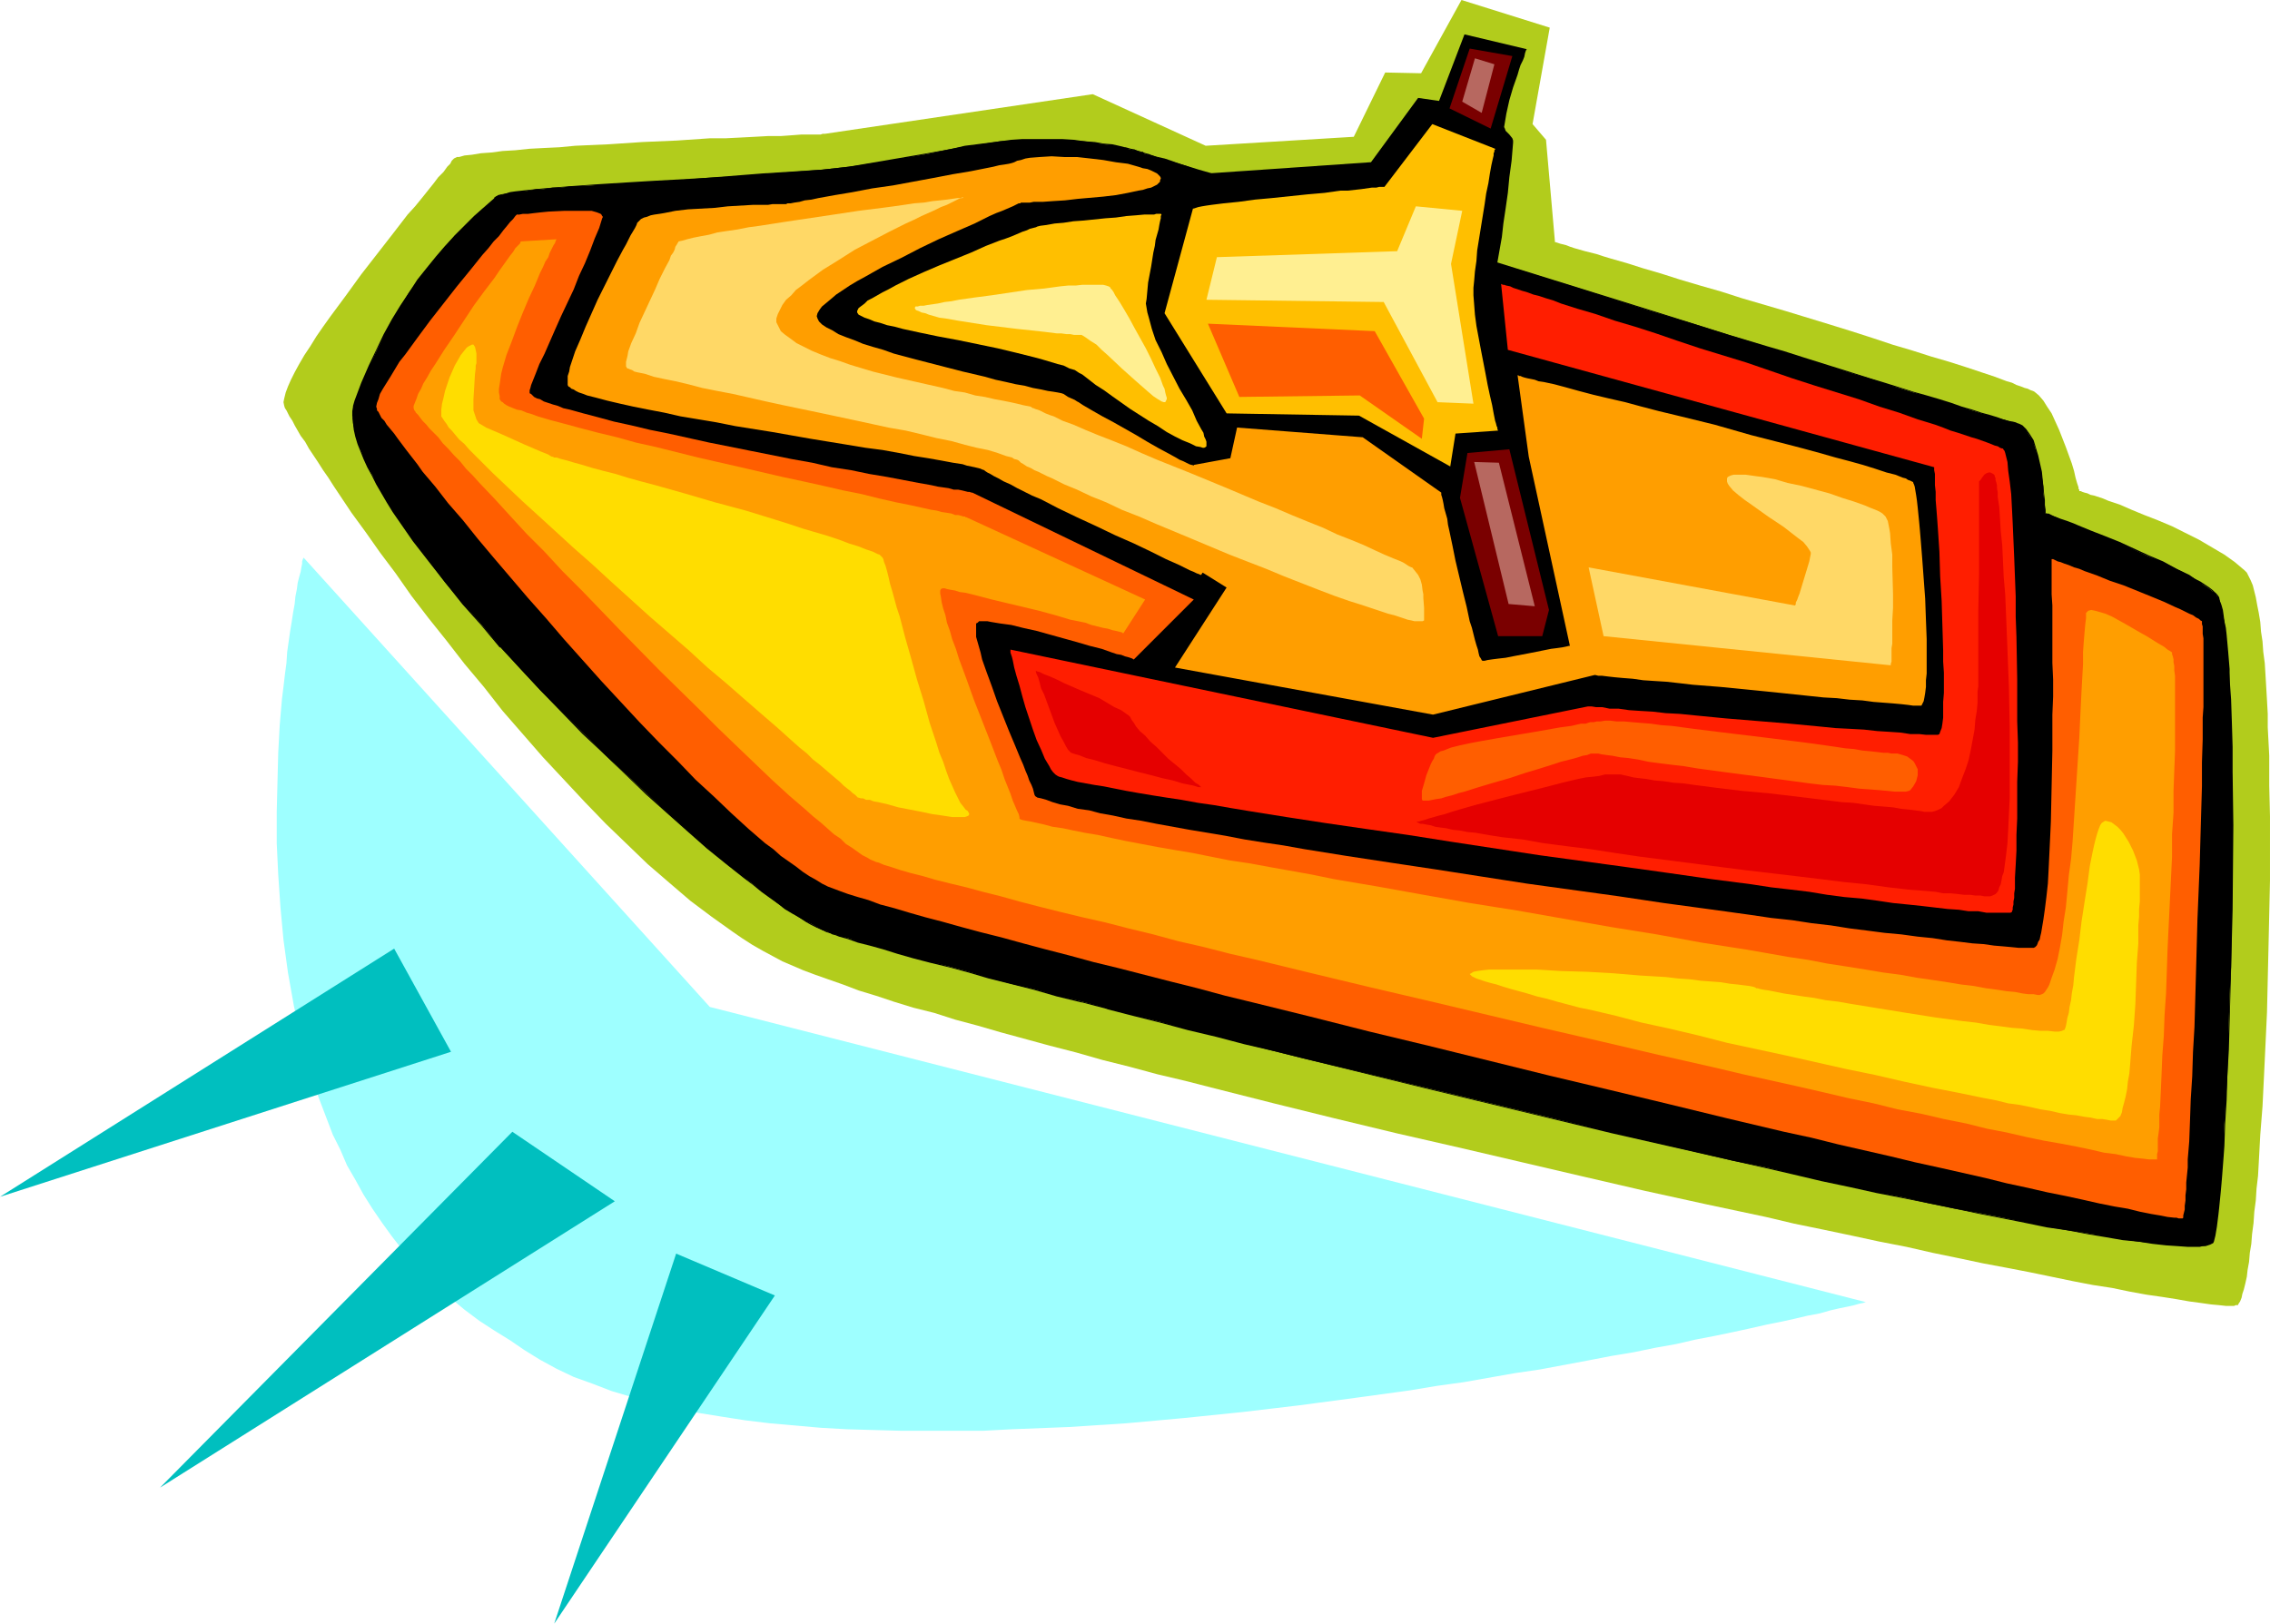
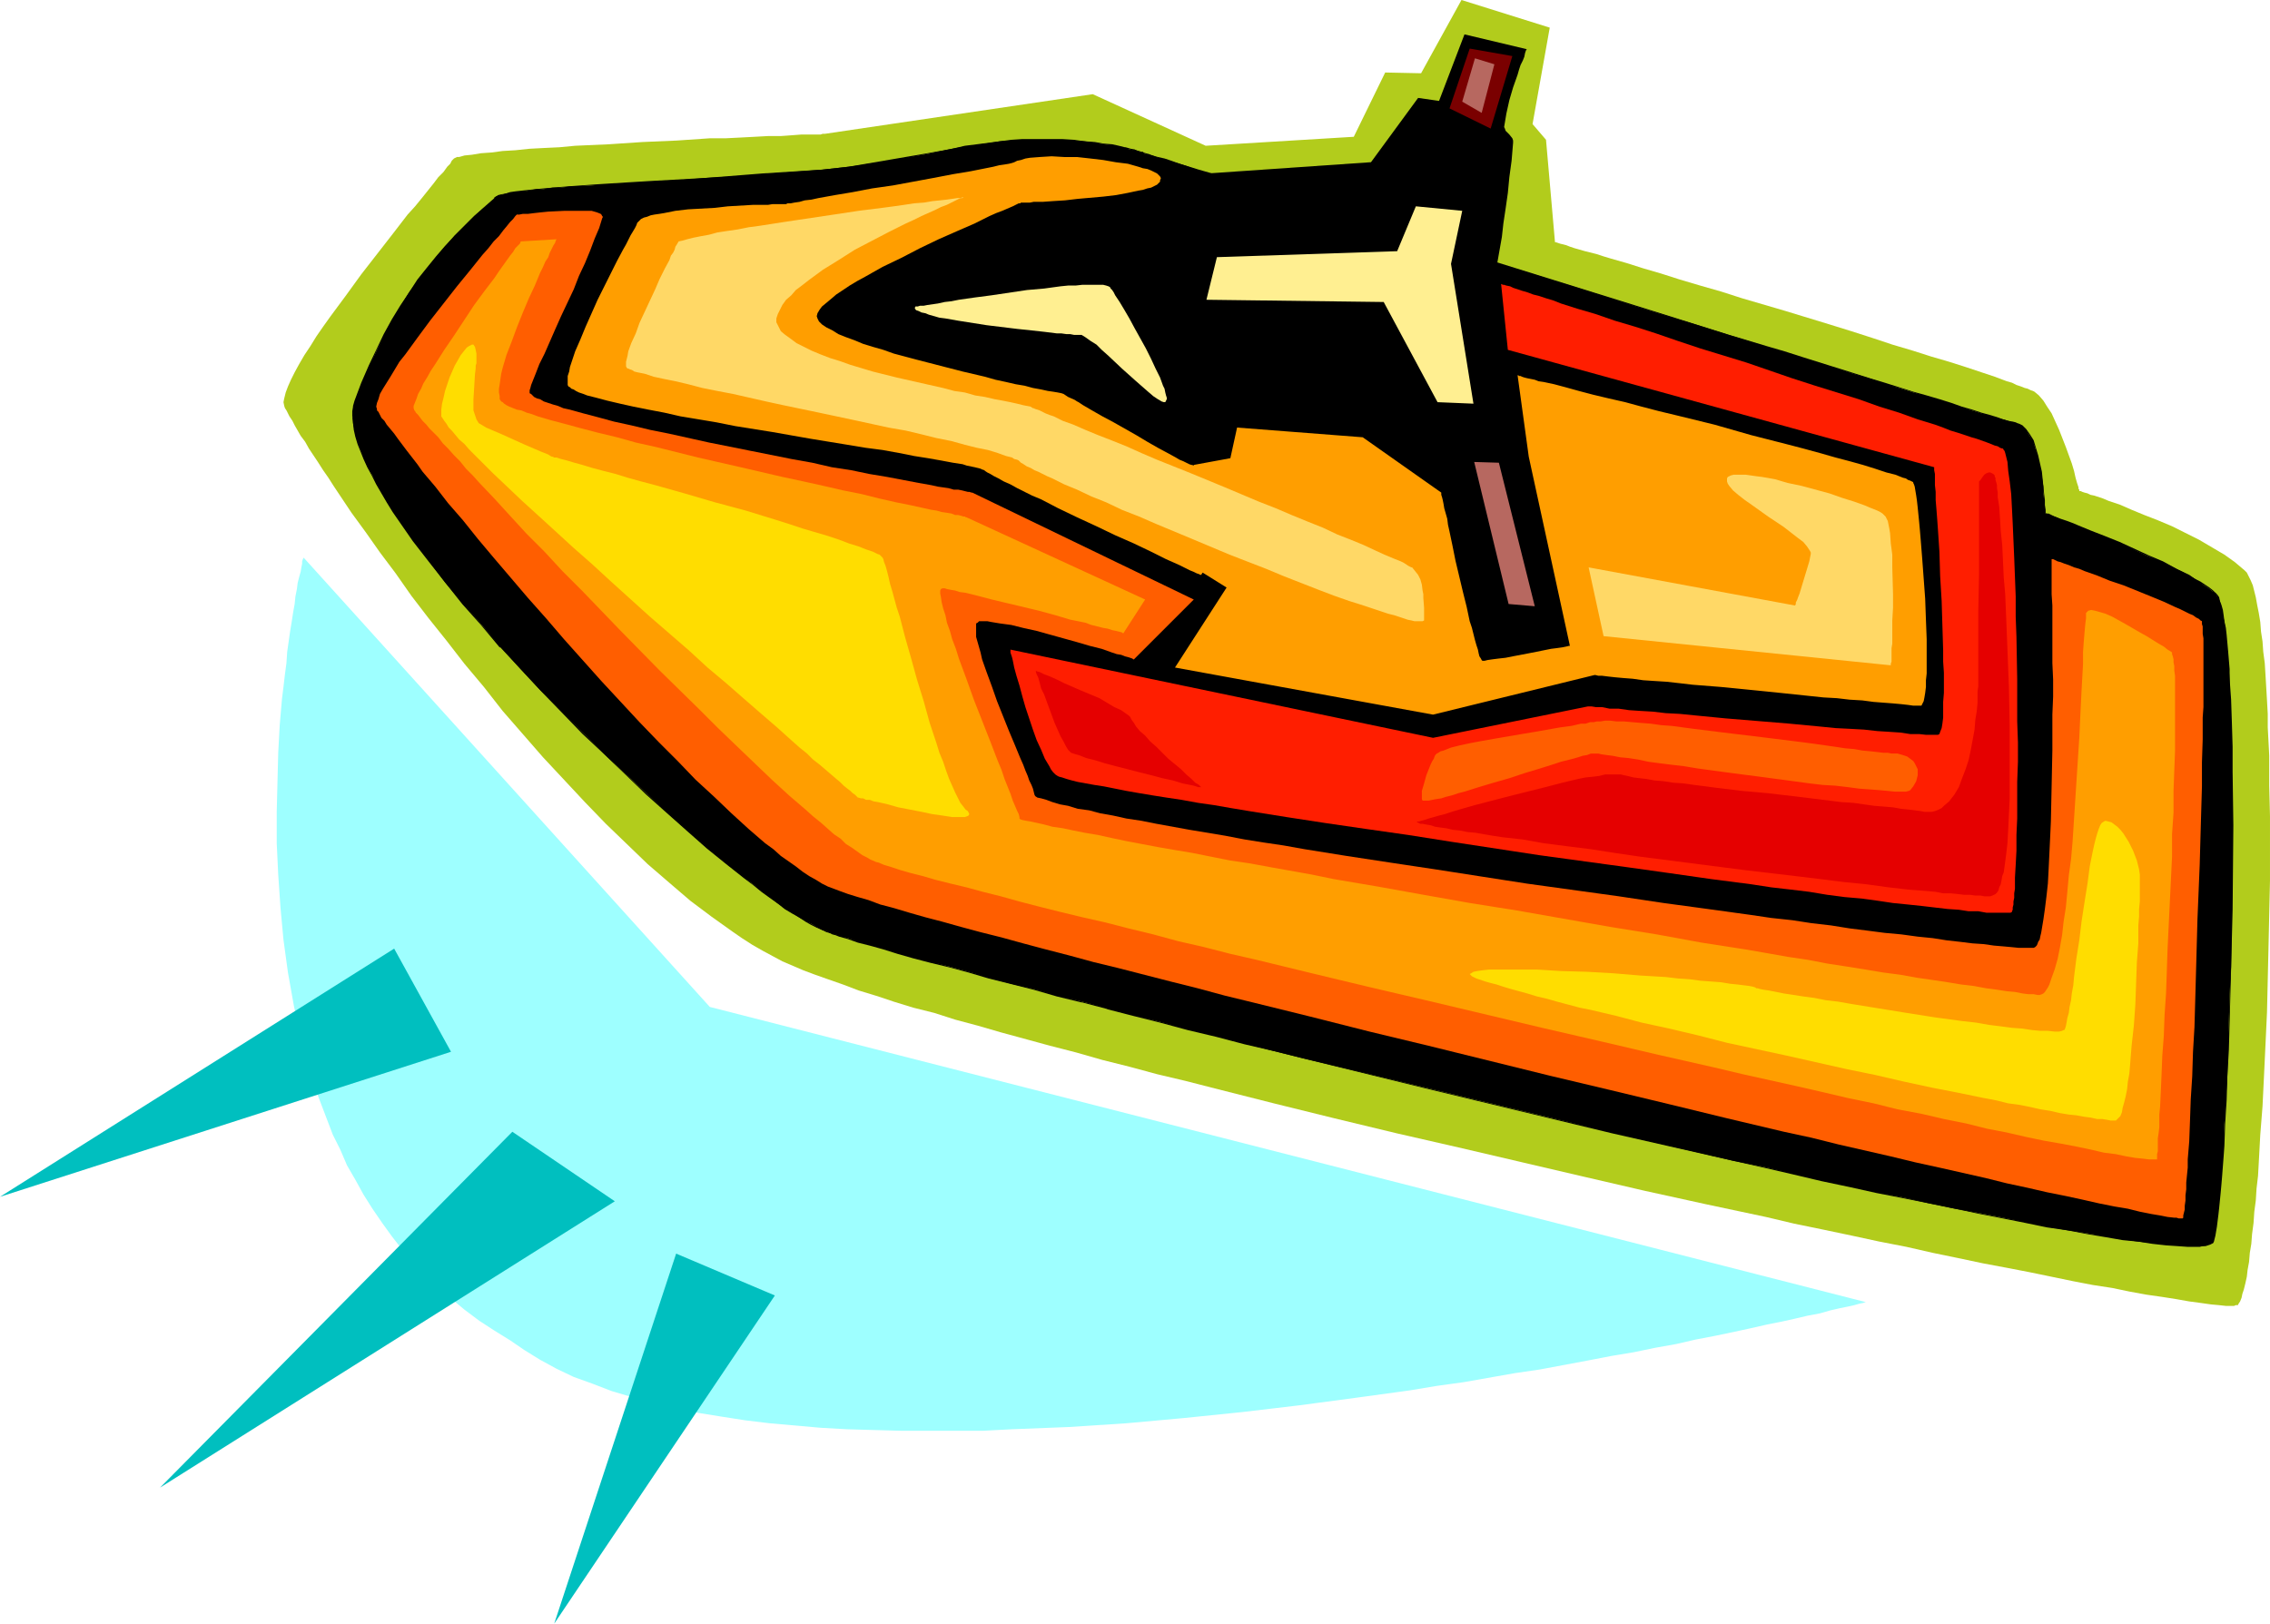
<svg xmlns="http://www.w3.org/2000/svg" xmlns:ns1="http://sodipodi.sourceforge.net/DTD/sodipodi-0.dtd" xmlns:ns2="http://www.inkscape.org/namespaces/inkscape" version="1.0" width="129.766mm" height="92.84mm" id="svg29" ns1:docname="Jet Ski 7.wmf">
  <ns1:namedview id="namedview29" pagecolor="#ffffff" bordercolor="#000000" borderopacity="0.25" ns2:showpageshadow="2" ns2:pageopacity="0.0" ns2:pagecheckerboard="0" ns2:deskcolor="#d1d1d1" ns2:document-units="mm" />
  <defs id="defs1">
    <pattern id="WMFhbasepattern" patternUnits="userSpaceOnUse" width="6" height="6" x="0" y="0" />
  </defs>
  <path style="fill:#b2cc1c;fill-opacity:1;fill-rule:evenodd;stroke:none" d="m 315.766,0 -8.726,15.832 -7.757,-0.162 -6.787,13.893 -31.997,1.939 -24.402,-11.147 -57.853,8.562 h -0.485 l -0.485,0.162 h -0.97 -1.454 -1.778 l -2.101,0.162 -2.262,0.162 h -2.747 l -2.909,0.162 -3.07,0.162 -3.232,0.162 h -3.394 l -7.11,0.485 -7.434,0.323 -7.272,0.485 -7.272,0.323 -3.394,0.323 -3.394,0.162 -3.07,0.162 -3.07,0.323 -2.747,0.162 -2.424,0.323 -2.262,0.162 -1.939,0.323 -1.616,0.162 -1.131,0.323 h -0.485 l -0.323,0.162 -0.323,0.162 -0.162,0.162 -0.323,0.323 -0.323,0.646 -0.646,0.646 -0.808,1.131 -1.131,1.131 -0.97,1.292 -1.293,1.616 -1.293,1.616 -1.454,1.777 -1.616,1.777 -1.616,2.1 -1.616,2.1 -3.394,4.362 -3.394,4.362 -3.394,4.685 -3.232,4.362 -1.616,2.262 -1.454,2.1 -1.293,2.1 -1.293,1.939 -1.131,1.939 -0.97,1.777 -0.808,1.616 -0.646,1.454 -0.485,1.292 -0.323,1.292 -0.162,0.808 0.162,0.808 0.162,0.485 0.323,0.485 0.323,0.646 0.323,0.646 0.646,0.969 0.485,0.969 0.646,1.131 0.646,1.131 0.97,1.292 0.808,1.454 0.97,1.454 0.97,1.454 1.131,1.777 1.131,1.616 1.131,1.777 1.293,1.939 2.586,3.877 3.07,4.2 3.07,4.362 3.394,4.523 3.394,4.847 3.717,4.847 3.878,4.847 3.878,5.008 4.202,5.008 4.04,5.17 4.363,5.008 4.363,5.008 4.525,4.847 4.525,4.847 4.525,4.685 4.525,4.362 4.525,4.362 4.686,4.039 4.525,3.877 4.525,3.393 4.525,3.231 2.101,1.454 2.262,1.454 2.262,1.292 2.101,1.131 2.101,1.131 2.262,0.969 2.262,0.969 2.586,0.969 2.747,0.969 3.232,1.131 3.394,1.292 3.717,1.131 3.878,1.292 4.202,1.292 4.525,1.131 4.525,1.454 4.848,1.292 5.01,1.454 5.333,1.454 5.333,1.454 5.656,1.454 5.656,1.616 5.818,1.454 5.979,1.616 6.141,1.454 6.302,1.616 12.766,3.231 13.09,3.231 13.413,3.231 13.413,3.069 26.987,6.301 13.251,3.069 13.251,2.908 12.928,2.746 6.141,1.454 6.302,1.292 6.141,1.292 5.979,1.292 5.818,1.131 5.656,1.292 5.494,1.131 5.333,1.131 5.171,0.969 5.01,0.969 4.686,0.969 4.686,0.969 4.202,0.808 4.202,0.646 3.878,0.808 3.555,0.646 3.394,0.485 3.07,0.485 2.747,0.485 2.424,0.323 2.262,0.323 1.778,0.162 1.454,0.162 h 1.778 l 0.323,-0.162 h 0.323 0.162 l 0.162,-0.323 0.323,-0.485 0.323,-0.808 0.162,-0.808 0.323,-0.969 0.323,-1.292 0.323,-1.454 0.162,-1.454 0.323,-1.777 0.162,-1.939 0.323,-1.939 0.162,-2.1 0.323,-2.423 0.162,-2.423 0.323,-2.423 0.162,-2.585 0.323,-2.746 0.162,-2.908 0.323,-5.977 0.485,-6.139 0.323,-6.624 0.323,-6.785 0.323,-6.947 0.323,-14.055 0.323,-14.378 v -13.893 l -0.162,-6.624 v -6.462 l -0.323,-6.139 v -2.908 l -0.162,-2.908 -0.162,-2.746 -0.162,-2.746 -0.162,-2.585 -0.323,-2.423 -0.162,-2.262 -0.323,-2.1 -0.162,-2.1 -0.323,-1.939 -0.323,-1.616 -0.323,-1.777 -0.323,-1.292 -0.323,-1.292 -0.485,-1.131 -0.485,-0.969 -0.323,-0.646 -0.485,-0.485 -2.101,-1.777 -2.262,-1.616 -2.747,-1.616 -2.747,-1.616 -2.909,-1.454 -2.909,-1.454 -3.07,-1.292 -2.909,-1.131 -2.747,-1.131 -2.586,-1.131 -2.424,-0.808 -1.131,-0.485 -0.97,-0.323 -0.97,-0.323 -0.808,-0.162 -0.646,-0.323 -0.646,-0.162 -0.485,-0.162 -0.323,-0.162 h -0.162 -0.162 v -0.162 -0.162 l -0.162,-0.162 v -0.323 l -0.323,-0.969 -0.323,-1.131 -0.323,-1.454 -0.485,-1.616 -0.646,-1.777 -0.646,-1.777 -1.454,-3.716 -0.808,-1.777 -0.808,-1.777 -0.97,-1.454 -0.808,-1.292 -0.97,-1.131 -0.97,-0.808 -0.323,-0.162 -0.485,-0.162 -0.646,-0.323 -0.646,-0.162 -0.808,-0.323 -0.97,-0.323 -0.97,-0.485 -1.131,-0.323 -1.293,-0.485 -1.293,-0.485 -1.454,-0.485 -1.454,-0.485 -3.394,-1.131 -3.555,-1.131 -3.878,-1.131 -4.04,-1.292 -4.363,-1.292 -4.363,-1.454 -4.525,-1.454 -4.686,-1.454 -9.534,-2.908 -9.373,-2.746 -4.525,-1.454 -4.525,-1.292 -4.363,-1.292 -4.04,-1.292 -3.878,-1.131 -3.555,-1.131 -3.394,-0.969 -1.616,-0.485 -1.454,-0.485 -1.293,-0.323 -1.293,-0.323 -1.131,-0.323 -1.131,-0.323 -0.97,-0.323 -0.808,-0.323 -0.646,-0.162 -0.646,-0.162 -0.485,-0.162 -0.485,-0.162 h -0.162 v 0 l -1.939,-22.133 -2.909,-3.393 3.717,-20.84 z" id="path1" />
  <path style="fill:#000000;fill-opacity:1;fill-rule:evenodd;stroke:none" d="m 106.817,42.811 -4.363,3.877 -4.202,4.2 -1.939,2.262 -2.101,2.423 -1.939,2.423 -1.939,2.585 -1.939,2.585 -1.778,2.908 -1.778,3.069 -1.778,3.231 -1.616,3.231 -1.616,3.554 -1.616,3.716 -1.454,3.877 -0.323,1.131 -0.162,0.969 v 1.292 1.292 l 0.323,1.454 0.323,1.454 0.485,1.616 0.646,1.616 0.646,1.616 0.808,1.777 0.97,1.777 0.97,1.939 1.131,1.939 1.131,1.939 1.293,1.939 1.454,2.1 2.909,4.2 3.394,4.523 3.394,4.523 3.878,4.523 4.04,4.685 4.04,4.685 4.363,4.847 4.363,4.685 9.211,9.208 4.525,4.523 4.686,4.362 4.525,4.2 4.363,4.039 4.525,4.039 4.202,3.554 4.04,3.393 3.878,3.069 1.939,1.454 1.778,1.454 1.778,1.292 1.616,1.292 1.778,1.131 1.454,0.969 1.454,0.969 1.454,0.808 1.293,0.646 1.131,0.646 1.131,0.646 1.131,0.323 0.485,0.323 0.646,0.162 0.646,0.162 0.808,0.323 1.939,0.485 2.262,0.808 2.424,0.646 2.909,0.808 3.07,0.969 3.555,0.969 3.717,0.969 3.878,0.969 4.202,1.131 4.525,1.292 4.686,1.292 4.848,1.131 5.171,1.454 5.333,1.292 5.494,1.454 5.494,1.454 5.818,1.454 5.979,1.616 6.141,1.454 6.141,1.616 6.302,1.616 6.464,1.616 12.928,3.069 13.413,3.231 26.826,6.462 13.413,3.231 13.251,3.069 13.09,3.069 6.464,1.292 6.302,1.454 6.141,1.454 6.141,1.292 5.818,1.292 5.818,1.131 5.656,1.292 5.494,1.131 5.333,0.969 5.01,0.969 4.848,0.969 4.686,0.969 4.525,0.808 4.202,0.646 3.878,0.646 3.717,0.646 3.394,0.485 3.07,0.323 2.909,0.323 2.424,0.162 2.262,0.162 h 2.586 0.646 l 0.646,-0.162 0.485,-0.162 0.485,-0.162 0.323,-0.162 0.162,-0.162 0.162,-0.162 0.162,-0.646 0.162,-0.646 0.162,-0.969 0.162,-0.969 0.162,-1.292 0.162,-1.292 0.162,-1.454 0.162,-1.616 0.162,-1.616 0.162,-1.777 0.162,-1.939 0.162,-2.1 0.162,-2.1 0.162,-2.262 0.162,-4.685 0.323,-5.17 0.323,-5.331 0.162,-5.654 0.162,-5.816 0.162,-5.977 0.323,-5.977 0.162,-12.44 0.162,-12.116 v -6.139 -5.816 l -0.162,-5.654 v -5.493 l -0.162,-5.331 -0.162,-4.847 -0.162,-2.262 v -2.262 l -0.162,-2.1 -0.162,-1.939 -0.162,-1.939 -0.162,-1.777 -0.162,-1.777 -0.162,-1.454 -0.162,-1.454 -0.323,-1.292 -0.162,-1.131 -0.323,-1.131 -0.162,-0.808 -0.323,-0.646 -0.323,-0.485 -0.162,-0.485 -0.808,-0.485 -0.808,-0.646 -0.97,-0.646 -0.97,-0.646 -1.131,-0.808 -1.131,-0.646 -2.747,-1.454 -2.909,-1.454 -3.232,-1.292 -6.302,-2.908 -3.07,-1.292 -2.909,-1.131 -2.747,-1.131 -1.293,-0.485 -1.131,-0.485 -1.131,-0.323 -0.808,-0.485 -0.808,-0.323 -0.808,-0.162 -0.485,-0.323 -0.485,-0.162 h -0.323 v 0 -0.808 -0.969 l -0.162,-1.131 -0.162,-1.292 v -1.616 l -0.485,-3.231 -0.808,-3.554 -0.485,-1.616 -0.485,-1.454 -0.808,-1.292 -0.646,-1.131 -0.97,-0.808 -0.485,-0.323 -0.485,-0.162 -0.485,-0.162 -0.646,-0.162 -0.808,-0.323 -1.131,-0.323 -1.293,-0.323 -1.616,-0.485 -1.778,-0.485 -2.101,-0.646 -2.101,-0.646 -2.424,-0.808 -2.586,-0.808 -2.586,-0.808 -2.909,-0.808 -3.07,-0.969 -3.07,-0.969 -3.394,-1.131 -3.394,-0.969 -3.555,-1.131 -7.434,-2.262 -3.878,-1.292 -3.878,-1.131 -8.242,-2.585 -8.242,-2.585 -8.565,-2.585 -17.453,-5.493 -17.291,-5.331 -8.403,-2.746 -8.242,-2.423 -8.08,-2.585 -3.878,-1.131 -3.717,-1.131 -3.717,-1.131 -3.555,-1.131 -3.394,-1.131 -3.232,-0.969 -3.232,-0.969 -3.07,-0.969 -2.909,-0.969 -2.586,-0.808 -2.586,-0.808 -2.424,-0.646 -2.101,-0.808 -1.939,-0.646 -1.778,-0.485 -1.616,-0.485 -1.293,-0.323 -1.131,-0.485 -0.97,-0.162 -0.646,-0.162 -0.323,-0.162 -0.162,-0.162 h -0.162 -0.323 l -0.485,-0.323 -0.808,-0.162 -0.97,-0.162 -1.131,-0.323 -1.293,-0.323 -1.454,-0.323 -1.939,-0.162 -1.778,-0.323 -2.262,-0.323 -2.262,-0.162 -2.586,-0.162 h -2.586 -2.909 -3.07 l -2.424,0.162 -2.424,0.162 -5.01,0.808 -2.586,0.323 -2.747,0.485 -5.333,1.131 -5.656,0.969 -5.656,0.969 -5.656,0.808 -5.818,0.646 -12.766,0.969 -6.141,0.485 -6.141,0.323 -5.818,0.485 -5.818,0.323 -5.333,0.323 -5.171,0.323 -2.424,0.162 -2.262,0.162 h -2.262 l -2.101,0.323 h -1.939 l -1.939,0.323 h -1.616 l -1.616,0.323 -1.454,0.162 -1.454,0.162 -1.131,0.162 -0.97,0.162 -0.97,0.323 -0.646,0.162 -0.485,0.162 z" id="path2" />
  <path style="fill:#000000;fill-opacity:1;fill-rule:evenodd;stroke:none" d="m 106.817,42.65 v 0.162 l -4.363,3.877 -4.202,4.2 -2.101,2.262 v 0 l -1.939,2.262 -2.101,2.585 -1.939,2.423 -1.778,2.746 -1.939,2.908 -1.778,2.908 -1.778,3.231 -1.616,3.393 -1.616,3.393 -1.616,3.716 -1.454,3.877 -0.323,1.131 v 0.162 l -0.162,0.969 v 1.292 l 0.162,1.292 0.162,1.454 0.323,1.454 v 0 l 0.485,1.616 0.646,1.616 0.646,1.616 0.808,1.777 0.97,1.777 0.97,1.939 1.131,1.939 1.131,1.939 1.293,2.1 1.454,2.1 2.909,4.2 3.394,4.362 3.555,4.523 3.717,4.685 4.04,4.523 4.04,4.847 h 0.162 l 4.363,4.685 4.363,4.685 9.05,9.37 4.686,4.362 4.525,4.362 4.525,4.362 4.525,4.039 4.363,3.877 v 0 l 4.202,3.716 4.202,3.393 3.878,3.069 1.939,1.454 1.778,1.454 1.778,1.292 1.616,1.131 1.616,1.292 1.616,0.969 1.454,0.808 1.454,0.969 1.131,0.646 1.293,0.646 1.131,0.485 0.97,0.485 0.646,0.162 0.646,0.323 0.646,0.162 0.808,0.323 1.778,0.485 2.262,0.808 2.586,0.646 2.909,0.808 3.07,0.969 3.394,0.969 3.717,0.969 4.04,0.969 4.202,1.131 4.363,1.292 9.696,2.423 5.01,1.454 5.333,1.292 h 0.162 l 5.494,1.454 h -0.162 l 5.656,1.454 v 0 l 5.818,1.454 v 0 l 5.979,1.616 v 0 l 6.141,1.454 6.141,1.616 6.302,1.454 6.464,1.616 26.341,6.462 26.826,6.462 13.413,3.231 26.341,5.977 6.464,1.454 6.302,1.454 6.141,1.454 6.141,1.292 5.818,1.292 5.818,1.131 5.656,1.131 5.494,1.131 5.333,1.131 5.01,0.969 4.848,0.969 4.686,0.969 4.525,0.646 4.202,0.808 3.878,0.646 3.717,0.646 3.394,0.323 3.07,0.485 2.909,0.323 2.424,0.162 2.262,0.162 h 2.586 l 0.646,-0.162 h 0.646 l 0.485,-0.162 0.485,-0.162 0.323,-0.162 0.323,-0.162 0.162,-0.323 0.162,-0.646 v 0 l 0.162,-0.646 0.162,-0.969 0.162,-0.969 0.162,-1.292 0.162,-1.292 0.162,-1.454 0.162,-1.616 0.162,-1.616 0.162,-1.777 0.162,-1.939 0.162,-2.1 0.162,-2.1 0.162,-2.262 0.162,-4.685 0.323,-5.17 0.162,-5.331 0.323,-5.654 0.162,-5.816 0.323,-11.955 0.323,-12.44 0.162,-18.255 -0.162,-11.47 v -5.493 l -0.162,-5.331 -0.162,-4.847 -0.162,-2.262 -0.162,-2.262 v -2.1 l -0.162,-1.939 -0.162,-1.939 -0.162,-1.777 -0.162,-1.777 -0.162,-1.454 -0.323,-1.454 -0.162,-1.292 -0.162,-1.131 -0.323,-1.131 v 0 l -0.323,-0.808 -0.162,-0.808 -0.323,-0.485 -0.323,-0.323 -0.646,-0.646 -0.808,-0.646 -0.97,-0.646 -0.97,-0.646 -1.293,-0.646 -1.131,-0.808 -2.747,-1.292 -2.909,-1.616 -3.07,-1.292 -6.302,-2.908 -3.232,-1.292 -2.909,-1.131 -2.747,-1.131 -1.131,-0.485 -1.293,-0.485 -0.97,-0.323 -0.97,-0.323 -0.808,-0.323 -0.646,-0.323 -0.646,-0.323 h -0.485 v 0 l -0.323,-0.162 0.162,0.162 -0.162,-0.162 0.162,0.162 v -0.808 l -0.162,-0.969 v -1.131 l -0.162,-1.292 -0.162,-1.616 -0.323,-3.231 -0.808,-3.554 v 0 l -0.485,-1.616 -0.485,-1.616 -0.808,-1.292 -0.808,-1.131 -0.808,-0.808 -0.646,-0.323 -0.485,-0.162 -0.323,-0.162 -0.646,-0.162 -0.97,-0.162 -1.131,-0.323 -1.293,-0.485 -1.616,-0.485 -1.778,-0.485 -1.939,-0.646 -2.262,-0.646 -2.262,-0.808 -2.586,-0.808 -2.747,-0.808 -2.909,-0.808 -3.07,-0.969 -3.07,-0.969 -3.232,-0.969 -3.555,-1.131 -10.827,-3.393 -4.04,-1.292 -3.878,-1.131 -8.08,-2.423 -16.968,-5.331 -34.744,-10.824 -8.403,-2.585 -8.242,-2.585 -11.958,-3.716 -3.717,-1.131 -3.555,-1.131 -3.555,-1.131 -3.394,-1.131 -3.394,-0.969 -3.07,-0.969 -3.07,-0.969 -2.909,-0.808 -2.747,-0.969 -2.586,-0.808 -2.262,-0.646 -4.202,-1.292 -1.778,-0.646 -1.454,-0.485 -1.454,-0.323 -0.162,0.323 1.454,0.323 1.454,0.485 1.778,0.485 4.202,1.454 2.424,0.646 2.424,0.808 2.747,0.808 2.909,0.969 3.07,0.969 3.07,0.969 3.394,0.969 3.394,1.131 3.555,0.969 3.555,1.131 3.878,1.292 11.797,3.554 8.242,2.585 8.403,2.746 34.744,10.662 16.968,5.331 8.08,2.585 4.04,1.131 3.878,1.292 10.827,3.231 3.555,1.131 3.232,1.131 3.232,0.808 3.07,0.969 2.747,0.969 2.747,0.808 2.586,0.808 2.262,0.808 2.262,0.485 1.939,0.646 1.778,0.646 1.616,0.485 1.293,0.323 1.293,0.323 0.808,0.323 0.646,0.162 0.323,0.162 0.646,0.162 0.485,0.323 0.808,0.808 v -0.162 l 0.808,1.131 0.646,1.292 0.646,1.454 0.323,1.777 v -0.162 l 0.808,3.554 0.485,3.231 0.162,1.616 v 1.292 l 0.162,1.131 v 0.969 0.808 l 0.162,0.162 h 0.323 v 0 l 0.323,0.162 0.646,0.323 0.646,0.162 0.808,0.323 0.97,0.485 1.131,0.323 1.131,0.485 1.293,0.485 2.586,1.131 2.909,1.131 3.232,1.292 6.302,2.746 3.07,1.454 3.07,1.454 2.586,1.454 1.293,0.646 1.131,0.808 0.97,0.485 0.97,0.646 0.808,0.646 0.646,0.646 v 0 l 0.323,0.323 0.162,0.485 0.323,0.646 0.162,0.969 v -0.162 l 0.323,1.131 0.162,1.131 0.323,1.292 0.162,1.454 0.162,1.454 0.162,1.777 0.162,1.777 0.162,1.939 0.162,1.939 0.162,2.1 v 2.262 l 0.162,2.262 0.162,4.847 0.162,5.331 v 5.493 l 0.162,11.47 -0.162,18.255 -0.162,12.44 -0.323,11.955 -0.323,5.816 -0.162,5.654 -0.323,5.331 -0.162,5.17 -0.323,4.685 -0.162,2.262 -0.162,2.1 -0.162,2.1 -0.162,1.939 -0.162,1.777 -0.162,1.616 -0.162,1.616 -0.162,1.454 -0.162,1.292 -0.162,1.292 -0.162,0.969 -0.162,0.969 -0.162,0.646 v 0 l -0.162,0.485 -0.162,0.323 0.162,-0.162 -0.323,0.323 h -0.323 l -0.485,0.323 h 0.162 -0.485 l -0.646,0.162 h -0.646 -2.586 l -2.262,-0.162 -2.424,-0.162 -2.909,-0.323 -3.07,-0.323 -3.394,-0.485 -3.717,-0.646 -3.878,-0.485 -4.202,-0.808 -4.525,-0.808 -4.686,-0.969 -4.848,-0.808 -5.01,-0.969 -5.333,-1.131 -5.494,-1.131 -5.656,-1.131 -5.818,-1.292 -5.818,-1.292 -6.141,-1.292 -6.141,-1.454 -6.302,-1.292 -6.464,-1.454 -26.341,-6.139 -13.413,-3.069 -26.826,-6.462 -26.341,-6.462 -6.464,-1.616 -6.302,-1.616 -6.141,-1.616 -6.141,-1.454 h 0.162 l -5.979,-1.454 h -0.162 l -5.818,-1.616 h 0.162 l -5.656,-1.454 v 0 l -5.494,-1.292 v 0 l -5.333,-1.454 -5.01,-1.292 -9.696,-2.585 -4.363,-1.131 -4.363,-1.131 -3.878,-1.131 -3.717,-0.969 -3.394,-0.969 -3.232,-0.969 -2.747,-0.808 -2.586,-0.646 -2.262,-0.646 -1.778,-0.646 -0.808,-0.162 -0.808,-0.323 -0.646,-0.162 -0.485,-0.162 -0.97,-0.485 -1.131,-0.485 -1.293,-0.646 -1.293,-0.808 -1.293,-0.808 -1.454,-0.969 -1.616,-0.969 -1.616,-1.131 -1.778,-1.292 -1.616,-1.292 -1.939,-1.292 -1.778,-1.454 -3.878,-3.231 -4.202,-3.393 -4.202,-3.554 v 0 l -4.363,-3.877 -4.525,-4.039 -4.525,-4.2 -4.686,-4.523 -4.525,-4.362 -9.05,-9.37 -4.363,-4.685 -4.363,-4.685 v 0 l -4.202,-4.685 -3.878,-4.685 -3.878,-4.685 -3.555,-4.523 -3.232,-4.362 -2.909,-4.2 -1.454,-2.1 -1.293,-1.939 -1.131,-2.1 -1.131,-1.939 -1.131,-1.777 -0.808,-1.777 -0.808,-1.777 -0.808,-1.777 -0.485,-1.616 -0.485,-1.616 v 0.162 l -0.323,-1.454 -0.323,-1.454 -0.162,-1.292 0.162,-1.292 0.162,-0.969 v 0 l 0.323,-1.131 1.454,-3.877 1.616,-3.716 1.454,-3.554 1.778,-3.231 1.778,-3.231 1.778,-2.908 1.778,-2.908 1.939,-2.746 1.939,-2.585 1.939,-2.423 2.101,-2.262 h -0.162 l 2.101,-2.262 4.202,-4.362 4.202,-3.877 v 0.162 z" id="path3" />
  <path style="fill:#000000;fill-opacity:1;fill-rule:evenodd;stroke:none" d="m 250.157,33.926 -1.131,-0.323 -0.808,-0.323 -0.646,-0.162 -0.485,-0.162 -0.162,-0.162 h -0.485 0.162 l -0.485,-0.162 h -0.162 l -0.808,-0.323 h 0.162 l -0.97,-0.162 -1.131,-0.323 h -0.162 l -1.293,-0.323 -1.454,-0.323 -1.939,-0.162 -1.778,-0.323 -2.262,-0.162 -2.262,-0.323 -2.586,-0.162 h -2.586 -2.909 -3.07 l -2.424,0.162 -2.424,0.323 -5.01,0.646 -2.586,0.323 -2.747,0.646 -5.333,0.969 -5.656,0.969 -5.656,0.969 -5.656,0.969 -5.818,0.646 -12.766,0.808 -6.141,0.485 -6.141,0.485 -5.818,0.323 -5.818,0.323 -5.333,0.323 -5.171,0.323 -2.424,0.162 -2.262,0.162 -2.262,0.162 -2.101,0.162 -1.939,0.162 -1.939,0.162 -1.616,0.162 -1.616,0.162 -1.454,0.162 -1.454,0.162 -1.131,0.162 -0.97,0.323 -0.97,0.162 v 0 l -0.646,0.162 -0.485,0.323 -0.323,0.162 v 0.323 l 0.323,-0.323 0.646,-0.162 0.646,-0.323 h -0.162 l 0.97,-0.162 0.97,-0.162 1.131,-0.162 1.454,-0.162 1.454,-0.323 1.616,-0.162 1.616,-0.162 1.939,-0.162 1.939,-0.162 2.101,-0.162 2.262,-0.162 2.262,-0.162 h 2.424 l 5.171,-0.323 5.333,-0.323 5.818,-0.323 5.818,-0.485 6.141,-0.323 6.141,-0.485 12.766,-0.969 5.818,-0.646 5.656,-0.808 5.656,-0.969 5.656,-1.131 5.333,-0.969 2.747,-0.485 2.586,-0.323 5.01,-0.808 2.424,-0.162 2.424,-0.162 3.07,-0.162 h 2.909 l 2.586,0.162 2.586,0.162 2.262,0.162 2.262,0.323 1.778,0.162 1.939,0.323 1.454,0.323 1.293,0.323 v 0 l 1.131,0.162 0.97,0.323 v 0 l 0.808,0.162 v 0 l 0.485,0.162 v 0 l 0.323,0.162 v 0 l 0.162,0.162 h 0.485 l 0.646,0.323 0.808,0.162 1.131,0.485 z" id="path4" />
-   <path style="fill:#ffbf00;fill-opacity:1;fill-rule:evenodd;stroke:none" d="m 250.803,46.204 h -0.162 -0.323 -0.485 l -0.485,0.162 h -0.646 -1.454 l -1.778,0.162 -2.101,0.162 -2.262,0.323 -2.262,0.162 -4.686,0.485 -2.262,0.162 -2.101,0.323 -1.939,0.162 -1.778,0.323 -1.293,0.162 -0.646,0.162 -0.323,0.162 -0.646,0.162 -0.646,0.162 -0.646,0.323 -0.97,0.323 -1.131,0.485 -1.131,0.485 -1.293,0.485 -1.454,0.485 -2.909,1.131 -3.232,1.454 -6.787,2.746 -3.394,1.454 -3.232,1.454 -2.909,1.454 -1.454,0.808 -1.293,0.646 -1.131,0.646 -1.131,0.646 -0.97,0.485 -0.646,0.646 -0.646,0.485 -0.646,0.485 -0.162,0.323 -0.162,0.323 v 0.323 l 0.323,0.485 0.646,0.323 0.646,0.323 0.97,0.323 1.131,0.485 1.293,0.323 1.454,0.485 1.616,0.323 1.778,0.485 3.717,0.808 3.878,0.808 4.363,0.808 8.565,1.777 4.04,0.969 3.878,0.969 1.778,0.485 1.616,0.485 1.616,0.485 1.293,0.323 1.293,0.646 1.131,0.323 0.97,0.646 0.646,0.323 1.454,1.131 1.454,1.131 1.778,1.131 1.778,1.292 3.878,2.746 4.04,2.585 1.939,1.131 1.939,1.292 1.778,0.969 1.616,0.808 1.616,0.646 1.293,0.646 0.97,0.162 0.485,0.162 h 0.323 l 0.323,-0.162 0.162,-0.162 v -0.485 -0.485 l -0.162,-0.485 -0.323,-0.646 -0.162,-0.808 -0.485,-0.808 -0.97,-1.777 -0.97,-2.262 -1.293,-2.262 -1.454,-2.423 -2.747,-5.331 -1.131,-2.585 -1.293,-2.585 -0.808,-2.423 -0.646,-2.423 -0.323,-1.131 -0.162,-0.969 -0.162,-0.969 0.162,-0.969 0.323,-3.554 0.646,-3.393 0.485,-3.069 0.323,-1.454 0.162,-1.292 0.323,-1.131 0.323,-1.131 0.162,-0.969 0.162,-0.808 0.162,-0.646 v -0.485 l 0.162,-0.323 z" id="path5" />
  <path style="fill:#ff5e00;fill-opacity:1;fill-rule:evenodd;stroke:none" d="m 111.665,46.365 v 0 l -0.323,0.323 -0.485,0.646 -0.646,0.646 -0.646,0.808 -0.808,0.969 -0.97,1.292 -1.131,1.131 -1.131,1.454 -1.293,1.454 -1.293,1.616 -1.293,1.616 -2.909,3.554 -5.818,7.431 -2.747,3.716 -2.586,3.554 -1.293,1.616 -0.97,1.616 -0.97,1.616 -0.808,1.292 -0.808,1.292 -0.646,1.131 -0.323,1.131 -0.323,0.808 -0.162,0.808 0.162,0.485 v 0.323 l 0.323,0.323 0.323,0.646 0.323,0.646 0.646,0.646 0.485,0.808 0.808,0.969 0.808,0.969 0.808,1.131 0.97,1.292 0.97,1.292 1.131,1.454 1.131,1.454 1.131,1.616 2.747,3.231 2.747,3.554 3.232,3.716 3.232,4.039 3.394,4.039 3.717,4.362 3.717,4.362 3.878,4.362 3.878,4.523 8.08,9.047 8.242,8.885 4.202,4.362 4.04,4.039 3.878,4.039 4.04,3.716 3.717,3.554 3.717,3.393 3.555,3.069 1.778,1.292 1.616,1.454 1.616,1.131 1.616,1.131 1.454,1.131 1.454,0.969 1.454,0.808 1.293,0.808 1.293,0.646 1.293,0.485 1.293,0.485 1.778,0.646 2.101,0.646 2.262,0.646 2.586,0.969 3.07,0.808 3.232,0.969 3.394,0.969 3.717,0.969 4.04,1.131 4.202,1.131 4.525,1.131 4.686,1.292 4.848,1.292 5.01,1.292 5.333,1.454 5.333,1.292 5.656,1.454 5.656,1.454 5.818,1.454 5.979,1.616 5.979,1.454 12.443,3.069 12.766,3.231 12.766,3.069 26.179,6.462 12.928,3.069 12.766,3.069 12.605,3.069 6.141,1.454 6.141,1.454 5.979,1.292 5.818,1.454 5.656,1.292 5.656,1.292 5.333,1.292 5.171,1.131 5.01,1.131 5.01,1.131 4.525,1.131 4.525,0.969 4.202,0.969 4.04,0.808 3.717,0.808 3.555,0.808 3.232,0.646 2.909,0.485 2.586,0.646 2.424,0.485 1.939,0.323 1.616,0.323 1.454,0.162 h 0.485 l 0.485,0.162 h 0.808 l 0.162,-0.162 v -0.162 -0.323 l 0.162,-0.646 0.162,-0.646 v -0.808 l 0.162,-1.131 v -1.131 l 0.162,-1.292 v -1.454 l 0.162,-1.616 0.162,-1.616 v -1.777 l 0.162,-1.939 0.162,-1.939 0.162,-4.362 0.162,-4.685 0.323,-5.008 0.162,-5.17 0.323,-5.493 0.162,-5.654 0.162,-5.816 0.323,-11.793 0.485,-11.793 0.162,-5.816 0.162,-5.654 0.162,-5.493 v -5.17 l 0.162,-5.008 v -4.685 l 0.162,-2.262 v -4.039 -1.939 -5.008 -1.454 -2.423 l -0.162,-0.969 v -0.969 -0.646 l -0.162,-0.485 v -0.323 -0.323 l -0.323,-0.162 -0.323,-0.323 -0.646,-0.323 -0.646,-0.485 -0.808,-0.323 -0.97,-0.485 -0.97,-0.485 -1.131,-0.485 -2.424,-1.131 -2.747,-1.131 -5.979,-2.423 -2.909,-0.969 -2.747,-1.131 -2.747,-0.969 -1.131,-0.485 -1.131,-0.323 -1.131,-0.485 -0.97,-0.323 -0.808,-0.323 -0.646,-0.162 -0.646,-0.323 -0.323,-0.162 h -0.323 v 0 1.292 0.646 1.454 1.939 2.262 l 0.162,2.423 v 2.746 3.069 6.624 l 0.162,3.554 v 3.716 l -0.162,3.877 v 7.755 l -0.162,7.754 -0.162,7.593 -0.162,3.554 -0.162,3.393 -0.162,3.393 -0.162,3.069 -0.323,2.908 -0.323,2.585 -0.323,2.262 -0.323,1.939 -0.162,0.969 -0.162,0.646 -0.162,0.808 -0.323,0.485 -0.162,0.485 -0.162,0.323 -0.323,0.323 -0.323,0.162 h -0.323 -1.778 -1.131 l -1.616,-0.162 -1.778,-0.162 -1.939,-0.162 -2.262,-0.323 -2.424,-0.162 -2.586,-0.323 -2.909,-0.323 -3.07,-0.485 -3.232,-0.323 -3.555,-0.485 -3.555,-0.323 -3.717,-0.485 -3.878,-0.485 -4.04,-0.646 -4.202,-0.485 -4.202,-0.646 -4.525,-0.485 -4.363,-0.646 -9.373,-1.292 -9.534,-1.292 -9.696,-1.454 -19.877,-2.746 -19.715,-3.069 -9.696,-1.454 -9.534,-1.454 -9.05,-1.454 -4.525,-0.808 -4.363,-0.646 -4.04,-0.646 -4.202,-0.808 -3.878,-0.646 -3.878,-0.646 -3.555,-0.646 -3.555,-0.646 -3.232,-0.646 -3.232,-0.485 -2.909,-0.646 -2.747,-0.485 -2.424,-0.646 -2.424,-0.323 -2.101,-0.646 -1.778,-0.323 -1.616,-0.485 -1.293,-0.485 -1.131,-0.323 -0.808,-0.162 -0.485,-0.323 -0.162,-0.323 -0.162,-0.646 -0.162,-0.646 -0.323,-0.808 -0.485,-0.969 -0.323,-0.969 -0.485,-1.131 -0.485,-1.292 -0.646,-1.454 -1.131,-2.746 -1.293,-3.069 -2.586,-6.462 -1.131,-3.231 -1.131,-3.069 -0.97,-2.746 -0.323,-1.454 -0.323,-1.131 -0.323,-1.131 -0.323,-1.131 v -0.808 -1.454 -0.646 l 0.323,-0.162 0.323,-0.323 h 0.485 1.293 l 0.808,0.162 0.97,0.162 0.97,0.162 2.424,0.323 2.586,0.646 2.909,0.646 5.818,1.616 2.909,0.808 2.747,0.808 2.586,0.646 2.262,0.808 0.97,0.323 0.97,0.162 0.808,0.323 0.646,0.162 0.485,0.162 0.485,0.162 0.162,0.162 h 0.162 l 12.928,-12.924 -47.834,-23.102 v 0 h -0.162 l -0.485,-0.162 h -0.323 l -0.646,-0.162 -0.646,-0.162 -0.808,-0.162 h -0.97 l -1.131,-0.323 -1.131,-0.162 -1.131,-0.162 -1.454,-0.323 -2.747,-0.485 -3.394,-0.646 -3.394,-0.646 -3.878,-0.646 -3.878,-0.808 -4.202,-0.646 -4.202,-0.969 -4.525,-0.808 -8.888,-1.777 -8.888,-1.777 -4.363,-0.969 -4.363,-0.969 -4.04,-0.808 -4.04,-0.969 -3.717,-0.808 -3.555,-0.969 -3.07,-0.808 -2.909,-0.808 -1.454,-0.323 -1.131,-0.485 -1.131,-0.323 -0.97,-0.323 -0.97,-0.323 -0.808,-0.485 -0.646,-0.162 -0.646,-0.323 -0.323,-0.323 -0.323,-0.323 -0.323,-0.162 v -0.323 -0.323 l 0.162,-0.485 0.162,-0.646 0.323,-0.808 0.323,-0.808 0.323,-0.808 0.808,-2.1 1.131,-2.262 1.131,-2.585 1.131,-2.585 1.293,-2.908 2.747,-5.816 1.131,-2.908 1.293,-2.746 1.131,-2.746 0.97,-2.585 0.97,-2.262 0.646,-2.1 0.162,-0.323 -0.162,-0.162 -0.162,-0.323 -0.162,-0.162 -0.808,-0.323 -1.131,-0.323 h -1.131 -3.07 -1.778 l -3.394,0.162 -1.616,0.162 -1.454,0.162 -1.293,0.162 h -1.131 l -0.808,0.162 z" id="path6" />
  <path style="fill:#ff1e00;fill-opacity:1;fill-rule:evenodd;stroke:none" d="m 218.321,140.389 v 0.162 0.162 0.323 l 0.162,0.485 0.162,0.485 0.162,0.646 0.323,1.616 0.485,1.777 0.646,2.1 0.646,2.423 0.646,2.262 1.616,4.847 0.808,2.262 0.97,2.1 0.808,1.939 0.97,1.616 0.323,0.646 0.485,0.646 0.485,0.485 0.485,0.323 0.323,0.162 0.646,0.162 0.97,0.323 1.131,0.323 1.293,0.323 1.778,0.323 1.778,0.323 2.101,0.323 2.424,0.485 2.424,0.485 2.747,0.485 2.909,0.485 3.07,0.485 3.232,0.485 3.555,0.646 3.394,0.485 3.717,0.646 3.878,0.646 4.04,0.646 4.04,0.646 4.202,0.646 4.202,0.646 8.888,1.292 9.05,1.292 9.211,1.454 19.069,2.908 18.907,2.585 9.211,1.292 9.05,1.292 8.726,1.131 4.202,0.646 4.202,0.485 4.04,0.485 3.878,0.646 3.717,0.485 3.717,0.323 3.555,0.485 3.232,0.485 3.232,0.323 3.07,0.323 2.747,0.323 2.747,0.323 2.424,0.162 2.101,0.323 h 2.101 l 1.778,0.323 h 1.616 1.131 1.939 0.485 l 0.323,-0.162 v -0.162 l 0.162,-0.323 v -0.485 l 0.162,-0.646 v -0.646 l 0.162,-0.808 v -0.969 l 0.162,-0.969 v -1.131 -1.292 l 0.162,-2.746 0.162,-3.069 v -3.393 l 0.162,-3.554 v -3.877 -4.039 l 0.162,-4.362 v -4.2 l -0.162,-4.523 v -9.208 l -0.162,-9.047 -0.162,-4.362 v -4.362 l -0.162,-4.2 -0.162,-4.2 -0.162,-3.716 -0.162,-3.716 -0.162,-3.231 -0.162,-3.069 -0.323,-2.746 -0.162,-1.131 -0.162,-1.131 -0.162,-1.939 -0.162,-0.646 -0.162,-0.646 -0.162,-0.646 -0.162,-0.485 -0.162,-0.162 -0.162,-0.323 h -0.162 l -0.485,-0.162 -0.485,-0.323 -0.646,-0.162 -0.808,-0.323 -0.808,-0.323 -2.262,-0.808 -1.131,-0.323 -1.454,-0.485 -1.454,-0.485 -1.616,-0.485 -1.616,-0.646 -1.778,-0.646 -3.717,-1.131 -4.04,-1.454 -4.202,-1.292 -4.525,-1.616 -4.686,-1.454 -4.686,-1.454 -5.01,-1.616 -9.858,-3.393 -10.019,-3.069 -4.848,-1.616 -4.686,-1.616 -4.525,-1.454 -4.363,-1.292 -4.202,-1.454 -3.878,-1.131 -3.555,-1.131 -1.616,-0.646 -1.616,-0.485 -1.454,-0.485 -1.293,-0.323 -1.293,-0.485 -1.131,-0.323 -0.97,-0.323 -0.97,-0.323 -0.646,-0.323 -0.808,-0.162 -0.485,-0.162 h -0.323 l -0.162,-0.162 h -0.162 l 1.454,14.217 92.112,25.364 v 0.323 0.323 l 0.162,0.808 v 1.131 1.292 l 0.162,1.454 v 1.777 l 0.162,1.939 0.162,2.1 0.162,2.262 0.162,2.423 0.162,2.423 0.162,5.331 0.323,5.331 0.162,5.331 0.162,5.331 v 2.423 l 0.162,2.423 v 4.362 l -0.162,1.939 v 1.777 1.616 l -0.162,1.292 -0.162,0.969 -0.323,0.808 -0.162,0.485 -0.323,0.162 h -0.485 -0.808 -1.293 l -1.454,-0.162 h -1.939 l -2.101,-0.323 -2.424,-0.162 -2.586,-0.162 -2.909,-0.323 -2.909,-0.162 -3.232,-0.162 -3.232,-0.323 -6.787,-0.646 -13.736,-1.131 -6.626,-0.646 -3.232,-0.323 -3.07,-0.162 -2.747,-0.323 -2.747,-0.162 -2.424,-0.162 -2.262,-0.323 h -1.939 l -1.616,-0.323 h -1.293 l -0.97,-0.162 h -0.485 -0.162 -0.162 l -33.451,6.785 z" id="path7" />
  <path style="fill:#ff9e00;fill-opacity:1;fill-rule:evenodd;stroke:none" d="m 327.886,81.099 h 0.162 l 0.162,0.162 h 0.323 l 0.323,0.162 0.485,0.162 0.646,0.162 0.808,0.162 0.808,0.162 0.808,0.323 1.131,0.162 2.262,0.485 2.424,0.646 2.909,0.808 3.07,0.808 3.394,0.808 3.555,0.808 3.555,0.969 3.717,0.969 4.04,0.969 7.918,1.939 7.918,2.262 7.595,1.939 3.717,0.969 3.555,0.969 3.394,0.969 3.07,0.808 2.909,0.808 2.586,0.808 2.424,0.808 1.939,0.485 0.808,0.323 0.808,0.323 0.646,0.162 0.485,0.323 0.485,0.162 0.323,0.162 0.323,0.162 v 0.162 l 0.162,0.323 0.162,0.485 0.162,0.969 0.162,0.969 0.162,1.131 0.162,1.454 0.162,1.616 0.162,1.616 0.162,1.777 0.162,1.939 0.323,4.039 0.323,4.362 0.323,4.362 0.162,4.523 0.162,4.2 v 1.939 3.716 1.777 l -0.162,1.454 v 1.454 l -0.162,1.292 -0.162,0.969 -0.162,0.808 -0.323,0.646 -0.162,0.323 h -0.323 -0.485 -0.97 l -1.131,-0.162 -1.454,-0.162 -1.778,-0.162 -2.101,-0.162 -2.101,-0.162 -2.424,-0.323 -2.747,-0.162 -2.747,-0.323 -2.909,-0.162 -3.07,-0.323 -6.141,-0.646 -6.464,-0.646 -6.464,-0.646 -6.141,-0.485 -2.747,-0.323 -2.909,-0.323 -2.586,-0.162 -2.424,-0.162 -2.262,-0.323 -2.101,-0.162 -1.778,-0.162 -1.454,-0.162 -1.293,-0.162 h -0.808 l -0.646,-0.162 h -0.162 l -34.906,8.562 -55.752,-10.178 11.15,-17.286 -5.171,-3.231 -0.323,0.485 h -0.162 l -0.323,-0.162 -0.485,-0.162 -0.646,-0.323 -0.808,-0.323 -0.97,-0.485 -1.293,-0.646 -1.454,-0.646 -1.454,-0.646 -1.616,-0.808 -1.616,-0.808 -3.717,-1.777 -4.04,-1.777 -4.04,-1.939 -4.202,-1.939 -4.04,-1.939 -3.717,-1.939 -1.939,-0.808 -1.616,-0.808 -1.616,-0.808 -1.454,-0.808 -1.454,-0.646 -1.131,-0.646 -0.97,-0.485 -0.808,-0.485 -0.646,-0.323 -0.485,-0.323 -0.162,-0.162 -0.485,-0.162 -0.323,-0.162 -0.646,-0.162 -0.646,-0.162 -0.808,-0.162 -0.808,-0.162 -0.97,-0.323 -2.101,-0.323 -2.586,-0.485 -2.747,-0.485 -3.07,-0.485 -3.232,-0.646 -3.555,-0.646 -3.717,-0.485 -3.878,-0.646 -7.918,-1.292 -8.242,-1.454 -8.08,-1.292 -4.04,-0.808 -3.878,-0.646 -3.878,-0.646 -3.555,-0.808 -3.394,-0.646 -3.232,-0.646 -2.909,-0.646 -2.747,-0.646 -2.424,-0.646 -1.939,-0.485 -0.808,-0.323 -0.97,-0.323 -0.646,-0.323 -0.485,-0.323 -0.485,-0.162 -0.323,-0.323 -0.323,-0.162 -0.162,-0.323 V 82.715 82.068 81.261 l 0.323,-0.969 0.162,-0.969 0.323,-0.969 0.808,-2.423 1.131,-2.585 1.131,-2.746 1.293,-2.908 1.293,-2.908 1.454,-2.908 1.454,-2.908 1.293,-2.585 1.293,-2.423 0.646,-1.131 0.485,-0.969 0.485,-0.969 0.485,-0.808 0.485,-0.808 0.323,-0.646 0.162,-0.485 0.323,-0.323 0.162,-0.162 0.323,-0.323 0.646,-0.323 0.646,-0.162 0.808,-0.323 0.808,-0.162 1.131,-0.162 0.97,-0.162 2.424,-0.485 2.747,-0.323 5.818,-0.323 2.747,-0.323 2.747,-0.162 2.747,-0.162 h 2.262 0.97 l 0.97,-0.162 h 1.454 0.485 0.808 0.162 l 0.323,-0.162 h 0.646 l 0.808,-0.162 1.131,-0.162 1.131,-0.323 1.454,-0.162 1.454,-0.323 1.778,-0.323 1.778,-0.323 1.939,-0.323 1.939,-0.323 4.202,-0.808 4.525,-0.646 8.726,-1.616 4.202,-0.808 1.939,-0.323 1.939,-0.323 1.616,-0.323 1.616,-0.323 1.616,-0.323 1.293,-0.323 1.131,-0.162 0.97,-0.162 0.646,-0.162 0.485,-0.162 0.646,-0.323 0.808,-0.162 0.97,-0.323 0.97,-0.162 2.101,-0.162 2.586,-0.162 2.747,0.162 h 2.747 l 2.909,0.323 2.747,0.323 2.747,0.485 2.586,0.323 2.262,0.646 0.97,0.323 0.97,0.162 0.808,0.323 0.646,0.323 0.646,0.323 0.323,0.323 0.323,0.323 0.162,0.323 v 0.162 l -0.162,0.323 v 0.323 l -0.323,0.323 -0.323,0.323 -0.646,0.323 -0.646,0.323 -0.808,0.162 -0.97,0.323 -0.97,0.162 -2.262,0.485 -2.586,0.485 -2.747,0.323 -5.494,0.485 -2.747,0.323 -2.586,0.162 -2.262,0.162 h -0.97 -0.97 l -0.808,0.162 h -1.131 -0.485 -0.323 l -0.162,0.162 h -0.323 l -0.646,0.323 -0.646,0.323 -1.131,0.485 -1.131,0.485 -1.293,0.485 -1.454,0.646 -1.616,0.808 -1.616,0.808 -3.717,1.616 -4.04,1.777 -4.04,1.939 -4.04,2.1 -4.04,1.939 -3.717,2.1 -1.778,0.969 -1.616,0.969 -1.454,0.969 -1.454,0.969 -1.131,0.969 -0.97,0.808 -0.97,0.808 -0.485,0.646 -0.485,0.808 -0.162,0.646 0.162,0.485 0.323,0.646 0.646,0.646 0.97,0.646 1.293,0.646 1.293,0.808 1.616,0.646 1.778,0.646 1.939,0.808 2.101,0.646 2.262,0.646 2.262,0.808 4.848,1.292 5.01,1.292 5.01,1.292 4.848,1.131 2.262,0.646 2.262,0.485 2.101,0.485 1.939,0.323 1.778,0.485 1.778,0.323 1.454,0.323 1.131,0.162 0.97,0.162 0.808,0.162 0.485,0.162 v 0 l 0.485,0.323 0.485,0.323 1.454,0.646 0.485,0.323 0.323,0.162 0.97,0.646 1.939,1.131 2.262,1.292 2.424,1.292 4.848,2.746 2.424,1.454 2.262,1.292 2.101,1.131 1.778,0.969 0.808,0.485 0.808,0.323 0.646,0.323 0.646,0.323 0.485,0.162 h 0.162 l 0.323,0.162 v -0.162 l 7.918,-1.454 1.454,-6.624 27.149,2.1 16.968,11.955 v 0.162 0.323 l 0.162,0.485 0.162,0.646 0.162,0.808 0.162,0.969 0.323,1.131 0.323,1.131 0.162,1.292 0.323,1.454 0.646,3.069 0.646,3.231 1.616,6.785 0.808,3.231 0.646,3.069 0.485,1.454 0.646,2.585 0.323,1.131 0.323,0.969 0.162,0.808 0.162,0.646 0.323,0.485 0.162,0.323 0.162,0.162 h 0.485 l 0.646,-0.162 1.131,-0.162 1.293,-0.162 1.454,-0.162 1.616,-0.323 3.394,-0.646 3.232,-0.646 1.616,-0.323 1.293,-0.162 1.131,-0.162 0.808,-0.162 0.646,-0.162 h 0.162 v 0 l -8.888,-40.873 z" id="path8" />
  <path style="fill:#ffd866;fill-opacity:1;fill-rule:evenodd;stroke:none" d="m 146.571,52.181 v 0.162 l -0.162,0.162 -0.162,0.323 -0.323,0.485 -0.162,0.646 -0.323,0.646 -0.485,0.646 -0.323,0.969 -0.97,1.777 -1.131,2.262 -0.97,2.262 -1.131,2.423 -2.262,4.847 -0.808,2.262 -0.97,2.1 -0.646,1.777 -0.162,0.969 -0.162,0.646 -0.162,0.646 v 0.485 0.485 l 0.162,0.323 0.162,0.162 h 0.162 l 0.323,0.162 0.485,0.162 0.485,0.323 0.646,0.162 1.616,0.323 1.939,0.646 2.262,0.485 2.424,0.485 2.747,0.646 3.07,0.808 3.232,0.646 3.394,0.646 3.555,0.808 3.555,0.808 3.717,0.808 7.757,1.616 7.595,1.616 7.434,1.616 3.717,0.646 3.394,0.808 3.232,0.808 3.232,0.646 2.909,0.808 2.586,0.646 2.424,0.485 2.101,0.646 1.778,0.646 0.646,0.162 0.646,0.162 0.485,0.323 0.646,0.162 0.323,0.162 0.162,0.162 0.323,0.323 0.323,0.162 0.485,0.323 0.485,0.323 0.808,0.323 0.808,0.485 0.808,0.323 0.97,0.485 0.97,0.485 1.131,0.485 2.586,1.292 2.747,1.131 3.07,1.454 3.232,1.292 3.394,1.616 3.717,1.454 3.717,1.616 7.757,3.231 8.08,3.393 7.918,3.069 3.878,1.616 3.717,1.454 3.717,1.454 3.394,1.292 3.232,1.131 3.07,0.969 2.909,0.969 2.424,0.808 1.293,0.323 0.97,0.323 0.97,0.323 0.97,0.323 0.808,0.162 0.646,0.162 h 0.646 0.97 0.162 l 0.323,-0.162 v -0.162 -2.585 l -0.162,-2.1 v -0.808 l -0.162,-0.808 -0.162,-1.292 -0.323,-1.131 -0.485,-0.969 -0.646,-0.808 -0.646,-0.808 h -0.162 l -0.323,-0.162 -0.323,-0.162 -0.485,-0.323 -0.485,-0.323 -0.646,-0.323 -0.808,-0.323 -0.808,-0.323 -1.939,-0.808 -2.101,-0.969 -2.424,-1.131 -2.747,-1.131 -2.909,-1.131 -3.07,-1.454 -3.232,-1.292 -3.555,-1.454 -3.394,-1.454 -3.717,-1.454 -7.272,-3.069 -7.434,-3.069 -7.272,-2.908 -3.394,-1.454 -3.232,-1.454 -3.232,-1.292 -2.909,-1.131 -2.747,-1.131 -2.586,-1.131 -2.262,-0.808 -1.939,-0.969 -0.97,-0.323 -0.808,-0.323 -0.646,-0.323 -0.646,-0.323 -0.485,-0.162 -0.485,-0.162 -0.323,-0.162 h -0.162 l -0.485,-0.323 -0.808,-0.162 -0.808,-0.162 -1.293,-0.323 -1.454,-0.323 -1.616,-0.323 -1.778,-0.323 -2.101,-0.485 -2.101,-0.323 -2.262,-0.646 -2.262,-0.323 -2.424,-0.646 -5.01,-1.131 -5.01,-1.131 -5.171,-1.292 -4.848,-1.454 -2.262,-0.808 -2.101,-0.646 -2.101,-0.808 -1.939,-0.808 -1.616,-0.808 -1.616,-0.808 -1.293,-0.969 -1.131,-0.808 -0.97,-0.808 -0.485,-0.969 -0.485,-0.969 V 68.821 l 0.323,-0.969 0.485,-0.969 0.485,-0.969 0.808,-1.131 1.131,-0.969 0.97,-1.131 1.293,-0.969 1.454,-1.131 3.07,-2.262 3.394,-2.1 3.555,-2.262 3.717,-1.939 3.717,-1.939 3.555,-1.777 1.778,-0.808 1.616,-0.808 1.454,-0.646 1.454,-0.646 1.293,-0.646 1.293,-0.485 0.97,-0.485 0.97,-0.485 0.646,-0.323 0.485,-0.162 h 0.323 l 0.162,-0.162 h -0.162 l -0.485,0.162 h -0.646 l -1.131,0.162 -1.131,0.162 -1.454,0.162 -1.616,0.162 -1.939,0.323 -2.101,0.162 -2.101,0.323 -2.262,0.323 -2.424,0.323 -5.171,0.646 -5.333,0.808 -10.827,1.616 -5.171,0.808 -2.424,0.323 -2.424,0.485 -2.262,0.323 -2.101,0.323 -1.778,0.485 -1.778,0.323 -1.616,0.323 -1.293,0.323 -1.131,0.323 z" id="path9" />
  <path style="fill:#000000;fill-opacity:1;fill-rule:evenodd;stroke:none" d="m 260.984,37.48 v 0 0.162 l -0.323,0.485 -0.323,0.808 -0.485,0.969 -0.485,1.292 -0.485,1.292 -0.646,1.616 -0.646,1.777 -0.485,1.777 -0.646,2.1 -0.97,3.877 -0.323,2.262 -0.162,1.939 v 1.939 l 0.162,1.939 0.323,3.716 0.808,3.554 0.808,3.393 0.97,3.231 1.131,2.908 0.646,1.292 1.454,2.423 1.616,2.1 0.808,0.808 0.485,0.323 0.646,0.485 0.808,0.323 0.808,0.323 0.97,0.323 1.131,0.323 2.424,0.485 2.747,0.485 2.909,0.323 6.141,0.485 2.909,0.323 2.909,0.162 2.747,0.162 h 2.262 1.131 1.778 l 0.646,0.162 h 1.293 l 17.614,15.024 v 2.1 0.808 0.969 l 0.162,0.969 v 2.423 l 0.162,2.585 0.162,2.908 0.323,2.908 0.162,3.069 0.485,2.908 0.485,2.746 0.485,2.585 0.323,1.131 0.323,1.131 0.323,0.969 0.485,0.808 0.323,0.808 0.485,0.646 0.485,0.323 0.485,0.323 2.262,0.808 2.101,0.485 2.262,0.323 h 1.939 1.778 l 0.646,-0.162 h 0.646 0.485 0.485 l 0.162,-0.162 h 0.162 v 0 l -0.162,-0.162 v -0.323 -0.323 l -0.162,-0.969 -0.323,-1.131 -0.323,-1.616 -0.323,-1.939 -0.485,-2.1 -0.485,-2.423 -0.485,-2.585 -0.485,-2.908 -0.485,-2.908 -0.646,-3.231 -0.485,-3.231 -0.646,-3.393 -1.131,-7.108 -2.262,-14.217 -0.97,-6.947 -0.323,-3.393 -0.323,-3.231 -0.323,-3.069 -0.323,-2.746 -0.162,-2.746 -0.162,-2.423 v -2.262 -2.1 l 0.162,-1.616 0.162,-1.454 0.485,-2.746 0.485,-2.746 0.323,-2.908 0.485,-3.231 0.485,-3.393 0.323,-3.393 0.485,-3.554 0.323,-3.877 v -0.485 l -0.162,-0.485 -0.646,-0.808 -0.808,-0.808 -0.162,-0.485 -0.162,-0.323 0.485,-2.908 0.646,-2.908 0.808,-2.746 0.97,-2.746 0.323,-1.131 0.323,-0.969 0.485,-0.969 0.323,-0.808 0.162,-0.808 0.162,-0.485 0.162,-0.323 h 0.162 l -13.574,-3.231 -5.494,14.378 -4.525,-0.646 -10.181,13.893 z" id="path10" />
-   <path style="fill:#ffbf00;fill-opacity:1;fill-rule:evenodd;stroke:none" d="m 257.752,45.073 -6.141,22.617 13.413,21.648 28.603,0.485 19.715,10.986 1.131,-7.108 9.211,-0.646 v 0 l -0.162,-0.323 v -0.323 l -0.162,-0.323 -0.162,-0.646 -0.162,-0.485 -0.323,-1.616 -0.323,-1.777 -0.485,-2.1 -0.485,-2.262 -0.485,-2.585 -0.97,-5.008 -0.97,-5.17 -0.323,-2.423 -0.162,-2.1 -0.162,-2.1 v -1.616 l 0.162,-1.616 0.162,-1.939 0.323,-2.262 0.162,-2.262 0.808,-5.008 0.808,-5.008 0.323,-2.262 0.485,-2.262 0.323,-2.1 0.323,-1.777 0.323,-1.454 0.162,-0.646 v -0.485 l 0.162,-0.323 v -0.323 l 0.162,-0.162 v -0.162 l -13.574,-5.331 -10.342,13.57 h -0.162 -0.323 -0.646 l -0.646,0.162 h -0.97 l -1.131,0.162 -1.131,0.162 -1.454,0.162 -1.454,0.162 h -1.616 l -3.394,0.485 -3.717,0.323 -7.757,0.808 -3.555,0.323 -3.555,0.485 -1.616,0.162 -1.616,0.162 -1.293,0.162 -1.293,0.162 -1.131,0.162 -0.97,0.162 -0.808,0.162 -0.485,0.162 -0.485,0.162 z" id="path11" />
  <path style="fill:#e50000;fill-opacity:1;fill-rule:evenodd;stroke:none" d="m 306.07,177.707 0.162,-0.162 h 0.323 l 0.485,-0.162 0.646,-0.162 0.97,-0.323 1.131,-0.323 1.131,-0.323 1.293,-0.323 1.454,-0.485 1.616,-0.485 3.394,-0.969 3.717,-0.969 3.717,-0.969 7.757,-1.939 3.717,-0.969 3.394,-0.808 1.616,-0.323 1.616,-0.162 1.293,-0.162 1.293,-0.323 h 1.131 0.97 0.646 0.646 l 0.646,0.162 0.808,0.162 1.293,0.323 1.293,0.162 1.454,0.162 1.778,0.323 1.939,0.162 2.101,0.323 2.262,0.162 2.262,0.323 5.01,0.646 5.333,0.646 5.494,0.485 5.494,0.646 5.333,0.646 5.171,0.646 2.586,0.162 2.262,0.323 2.262,0.323 2.101,0.162 1.939,0.162 1.778,0.323 1.616,0.162 1.293,0.162 1.293,0.162 0.808,0.162 h 0.808 0.808 l 0.646,-0.162 0.808,-0.323 0.646,-0.323 0.485,-0.485 1.131,-0.969 1.131,-1.454 0.97,-1.616 0.646,-1.777 0.808,-2.1 0.646,-1.939 0.485,-2.262 0.808,-4.362 0.162,-2.1 0.323,-1.939 0.162,-1.777 v -1.616 -0.808 l 0.162,-1.131 v -1.131 -1.292 -2.908 -3.393 -7.593 l 0.162,-7.916 v -19.709 -0.323 l 0.323,-0.323 0.323,-0.485 0.485,-0.646 0.485,-0.323 0.485,-0.162 h 0.323 l 0.323,0.162 0.323,0.162 0.323,0.323 v 0.323 l 0.162,0.162 v 0.485 l 0.162,0.485 0.162,0.646 v 0.646 l 0.162,0.969 v 0.969 l 0.323,2.1 0.162,2.423 0.162,2.746 0.323,3.069 0.162,3.393 0.162,3.554 0.323,3.716 0.162,3.877 0.162,4.039 0.162,4.039 0.323,8.239 0.162,8.401 v 4.039 7.755 3.716 l -0.162,3.393 -0.162,3.393 -0.162,2.908 -0.323,2.746 -0.323,2.423 -0.162,1.131 -0.323,0.808 -0.162,0.969 -0.162,0.808 -0.323,0.646 -0.162,0.646 -0.323,0.485 -0.323,0.323 -0.323,0.162 -0.323,0.162 -0.485,0.162 h -1.293 l -0.808,-0.162 h -1.131 l -1.131,-0.162 h -1.293 l -1.293,-0.162 -1.616,-0.162 h -1.616 l -1.616,-0.323 -1.939,-0.162 -1.939,-0.162 -2.101,-0.162 -4.202,-0.485 -4.686,-0.646 -4.848,-0.485 -5.171,-0.646 -5.333,-0.646 -5.494,-0.646 -5.494,-0.646 -11.312,-1.454 -11.312,-1.454 -5.494,-0.808 -5.171,-0.808 -5.171,-0.646 -5.01,-0.646 -4.525,-0.808 -4.363,-0.485 -2.101,-0.323 -1.939,-0.323 -1.778,-0.323 -1.778,-0.162 -1.616,-0.323 -1.616,-0.162 -1.293,-0.323 -1.293,-0.162 -1.131,-0.162 -0.97,-0.323 -0.97,-0.162 -0.808,-0.162 h -0.485 l -0.323,-0.162 -0.323,-0.162 z" id="path12" />
  <path style="fill:#e50000;fill-opacity:1;fill-rule:evenodd;stroke:none" d="m 223.816,144.912 v 0.162 0.162 l 0.162,0.485 0.323,0.646 0.323,1.131 0.323,1.292 0.646,1.292 1.131,3.069 1.131,3.069 0.646,1.454 0.646,1.454 0.646,1.131 0.485,0.969 0.485,0.808 0.485,0.485 0.162,0.162 0.485,0.162 0.485,0.162 0.646,0.162 0.808,0.323 0.808,0.323 1.939,0.485 2.101,0.646 2.424,0.646 5.01,1.292 2.586,0.646 2.424,0.646 2.262,0.485 2.101,0.646 0.808,0.162 0.808,0.162 0.808,0.162 0.485,0.162 0.485,0.162 h 0.323 0.323 v 0 0 l -0.485,-0.485 -0.808,-0.485 -0.808,-0.808 -1.131,-0.969 -1.131,-1.131 -2.747,-2.262 -2.586,-2.585 -1.293,-1.131 -1.131,-1.292 -1.131,-0.969 -0.808,-0.969 -0.485,-0.808 -0.485,-0.646 -0.162,-0.323 -0.162,-0.323 -0.323,-0.323 -0.485,-0.323 -1.131,-0.808 -1.454,-0.646 -1.616,-0.969 -1.616,-0.969 -3.878,-1.616 -3.717,-1.616 -1.616,-0.808 -1.454,-0.646 -1.293,-0.485 -0.97,-0.485 -0.646,-0.162 z" id="path13" />
  <path style="fill:#ff9e00;fill-opacity:1;fill-rule:evenodd;stroke:none" d="m 112.473,52.181 v 0.162 l -0.162,0.323 -0.485,0.485 -0.485,0.485 -0.485,0.808 -0.646,0.808 -0.808,1.131 -0.808,1.131 -0.808,1.131 -0.97,1.454 -2.101,2.746 -2.262,3.069 -4.363,6.624 -2.101,3.069 -1.939,3.069 -0.97,1.454 -0.808,1.454 -0.808,1.292 -0.485,1.131 -0.646,1.131 -0.323,0.969 -0.323,0.808 -0.323,0.808 v 0.485 l 0.162,0.485 0.162,0.162 0.162,0.323 0.485,0.485 0.485,0.646 0.485,0.646 0.808,0.808 0.646,0.808 0.97,0.969 0.97,0.969 0.97,1.292 1.131,1.131 1.293,1.454 1.293,1.292 1.293,1.616 1.454,1.454 1.454,1.616 3.232,3.393 3.394,3.716 3.555,3.877 3.878,3.877 3.878,4.2 4.202,4.2 8.242,8.562 8.565,8.724 8.565,8.401 4.04,4.039 4.202,4.039 3.878,3.716 3.717,3.554 3.717,3.393 3.394,2.908 1.616,1.454 1.616,1.292 1.454,1.292 1.454,1.292 1.454,0.969 1.131,1.131 1.293,0.808 1.131,0.808 1.131,0.808 0.97,0.485 0.808,0.485 0.808,0.323 0.323,0.162 0.646,0.162 1.131,0.485 1.616,0.485 1.939,0.646 2.262,0.646 2.586,0.646 2.747,0.808 3.232,0.808 3.394,0.808 3.555,0.969 3.878,0.969 4.04,1.131 4.363,1.131 4.525,1.131 4.686,1.131 5.01,1.131 5.01,1.292 5.333,1.292 5.333,1.454 5.656,1.292 5.656,1.454 5.656,1.292 5.979,1.454 5.979,1.454 12.12,2.908 12.443,2.908 25.21,5.977 12.605,2.908 12.443,2.908 12.12,2.746 6.141,1.454 5.818,1.292 5.818,1.292 5.656,1.292 5.494,1.292 5.494,1.131 5.171,1.292 5.171,0.969 4.848,1.131 4.848,0.969 4.525,1.131 4.202,0.808 4.202,0.969 3.878,0.808 3.717,0.646 3.394,0.646 3.07,0.646 2.747,0.646 2.586,0.323 2.262,0.485 1.939,0.323 1.616,0.162 1.293,0.162 h 0.485 1.131 v 0 h 0.162 v -0.323 -0.323 -0.485 l 0.162,-0.646 v -0.969 -0.808 -0.969 l 0.162,-1.131 0.162,-1.292 v -2.746 l 0.162,-1.616 0.162,-3.393 0.162,-3.716 0.162,-4.039 0.323,-4.2 0.162,-4.523 0.323,-4.685 0.162,-4.685 0.162,-4.847 0.485,-10.016 0.485,-10.016 v -4.847 l 0.323,-4.685 v -4.685 l 0.162,-4.362 0.162,-4.2 v -4.039 -3.554 -3.231 -3.069 -1.131 -1.292 l -0.162,-1.131 v -0.969 l -0.162,-0.808 v -0.646 l -0.162,-0.646 -0.162,-0.485 v -0.323 l -0.162,-0.162 -0.808,-0.485 -0.808,-0.646 -1.131,-0.646 -1.293,-0.808 -1.293,-0.808 -1.454,-0.808 -3.07,-1.777 -1.454,-0.808 -1.454,-0.808 -1.454,-0.646 -1.131,-0.323 -1.131,-0.323 -0.808,-0.162 -0.646,0.162 -0.162,0.162 -0.162,0.162 -0.162,0.162 v 0.323 0.485 0.323 l -0.162,1.292 -0.162,1.777 -0.162,1.939 -0.162,2.262 v 2.585 l -0.162,2.908 -0.162,2.908 -0.162,3.231 -0.162,3.393 -0.162,3.554 -0.485,7.431 -0.97,15.024 -0.323,3.716 -0.485,3.554 -0.323,3.554 -0.323,3.393 -0.485,3.069 -0.323,2.908 -0.485,2.746 -0.485,2.423 -0.646,2.262 -0.646,1.777 -0.485,1.454 -0.323,0.646 -0.323,0.485 -0.323,0.485 -0.323,0.323 -0.323,0.162 -0.485,0.162 h -0.485 l -0.808,-0.162 h -1.131 l -1.293,-0.162 -1.616,-0.323 -1.778,-0.162 -2.101,-0.323 -2.424,-0.323 -2.586,-0.485 -2.747,-0.323 -2.909,-0.485 -3.232,-0.485 -3.394,-0.485 -3.555,-0.646 -3.717,-0.485 -3.878,-0.646 -4.04,-0.646 -4.202,-0.646 -4.202,-0.808 -4.363,-0.646 -4.525,-0.808 -4.686,-0.808 -9.373,-1.454 -9.696,-1.777 -10.019,-1.616 -20.2,-3.554 -10.181,-1.616 -10.019,-1.777 -9.858,-1.777 -9.534,-1.616 -4.686,-0.969 -4.525,-0.808 -4.525,-0.808 -4.363,-0.808 -4.363,-0.646 -4.04,-0.808 -4.04,-0.808 -3.878,-0.646 -3.717,-0.646 -3.394,-0.646 -3.394,-0.646 -3.07,-0.646 -2.909,-0.646 -2.909,-0.485 -2.424,-0.485 -2.262,-0.485 -2.262,-0.323 -1.778,-0.485 -1.454,-0.323 -1.454,-0.323 -0.97,-0.162 -0.808,-0.162 -0.485,-0.162 -0.162,-0.162 v -0.323 l -0.162,-0.646 -0.323,-0.646 -0.485,-1.131 -0.485,-1.131 -0.485,-1.454 -0.646,-1.616 -0.646,-1.616 -0.646,-1.939 -0.808,-1.939 -1.616,-4.2 -1.778,-4.523 -1.778,-4.523 -1.616,-4.523 -1.616,-4.362 -0.646,-2.1 -0.808,-2.1 -0.485,-1.777 -0.646,-1.777 -0.323,-1.616 -0.485,-1.454 -0.323,-1.292 -0.162,-1.131 -0.162,-0.808 v -0.646 l 0.162,-0.323 0.323,-0.162 h 0.485 l 0.485,0.162 0.808,0.162 0.97,0.162 0.97,0.323 1.293,0.162 1.293,0.323 1.293,0.323 3.07,0.808 3.394,0.808 6.787,1.616 3.555,0.969 3.232,0.969 3.232,0.646 1.293,0.485 1.293,0.323 1.293,0.323 0.97,0.162 0.97,0.323 0.808,0.162 0.646,0.162 0.646,0.162 0.162,0.162 h 0.162 l 4.686,-7.27 -38.622,-17.771 h -0.162 l -0.162,-0.162 h -0.323 l -0.485,-0.162 -0.646,-0.162 h -0.646 l -0.808,-0.323 -0.97,-0.162 -1.131,-0.162 -1.131,-0.323 -1.131,-0.162 -1.454,-0.323 -2.909,-0.646 -3.232,-0.646 -3.555,-0.808 -3.878,-0.969 -4.04,-0.808 -4.202,-0.969 -4.363,-0.969 -4.525,-0.969 -9.05,-2.1 -9.211,-2.1 -4.525,-1.131 -4.525,-1.131 -4.363,-0.969 -4.04,-1.131 -4.04,-0.969 -3.717,-0.969 -3.555,-0.969 -3.07,-0.808 -2.747,-0.808 -1.293,-0.485 -1.131,-0.323 -1.131,-0.485 -0.97,-0.162 -0.808,-0.323 -0.808,-0.323 -0.646,-0.323 -0.485,-0.323 -0.323,-0.323 -0.323,-0.162 -0.323,-0.485 v -0.646 l -0.162,-0.808 v -0.808 l 0.162,-0.969 0.162,-1.131 0.162,-1.131 0.323,-1.292 0.808,-2.746 1.131,-2.908 1.131,-3.069 1.293,-3.231 1.293,-3.069 1.293,-2.746 1.131,-2.746 0.646,-1.292 0.485,-1.131 0.646,-0.969 0.323,-0.969 0.485,-0.969 0.323,-0.646 0.323,-0.485 0.162,-0.485 0.162,-0.323 v 0 z" id="path14" />
  <path style="fill:#ffdd00;fill-opacity:1;fill-rule:evenodd;stroke:none" d="m 119.422,98.708 h 0.162 v 0.162 h 0.323 0.323 l 0.485,0.162 0.485,0.162 1.293,0.323 1.616,0.485 1.778,0.485 2.101,0.646 2.424,0.646 2.586,0.646 2.586,0.808 2.909,0.808 3.07,0.808 6.302,1.777 6.626,1.939 6.626,1.777 6.302,1.939 3.07,0.969 2.909,0.969 2.747,0.808 2.747,0.808 2.424,0.808 2.101,0.808 2.101,0.646 1.616,0.646 1.454,0.485 0.97,0.485 0.485,0.162 0.323,0.323 0.162,0.162 0.162,0.162 0.162,0.323 0.162,0.646 0.323,0.808 0.323,1.131 0.323,1.292 0.323,1.454 0.485,1.616 0.485,1.777 0.485,1.777 0.646,1.939 1.131,4.362 1.293,4.523 1.293,4.685 1.454,4.685 1.293,4.685 1.454,4.362 0.646,2.1 0.808,1.939 0.646,1.939 0.646,1.777 0.646,1.454 0.646,1.454 0.646,1.292 0.485,0.969 0.646,0.808 0.485,0.646 0.485,0.323 0.162,0.323 0.162,0.323 -0.162,0.323 -0.323,0.162 -0.485,0.162 h -0.485 -0.646 -1.616 l -2.101,-0.323 -2.262,-0.323 -2.262,-0.485 -5.01,-0.969 -2.262,-0.646 -2.101,-0.485 -0.97,-0.162 -0.808,-0.323 h -0.808 l -0.646,-0.323 h -0.485 l -0.485,-0.162 h -0.162 v 0 l -0.162,-0.162 -0.162,-0.162 -0.323,-0.323 -0.485,-0.323 -0.485,-0.485 -0.646,-0.485 -0.808,-0.646 -0.808,-0.808 -0.97,-0.808 -1.131,-0.969 -1.131,-0.969 -1.131,-0.969 -1.454,-1.131 -1.293,-1.292 -1.616,-1.292 -1.454,-1.292 -3.232,-2.908 -3.555,-3.069 -3.717,-3.231 -3.878,-3.393 -4.04,-3.393 -4.04,-3.716 -8.403,-7.27 -8.403,-7.593 -4.04,-3.716 -4.04,-3.554 -3.878,-3.554 -3.717,-3.393 -3.555,-3.231 -3.232,-3.069 -3.07,-2.908 -1.454,-1.454 -1.293,-1.292 -1.293,-1.292 -1.131,-1.131 -0.97,-1.131 -1.131,-0.969 -0.808,-0.969 -0.808,-0.969 -0.646,-0.646 -0.485,-0.808 -0.485,-0.646 -0.323,-0.485 -0.323,-0.485 v -0.323 -1.131 l 0.162,-1.292 0.323,-1.292 0.323,-1.454 0.97,-2.908 1.131,-2.585 0.646,-1.131 0.646,-1.131 0.646,-0.808 0.646,-0.808 0.485,-0.323 0.646,-0.323 h 0.323 l 0.323,0.485 0.162,0.646 0.162,0.808 v 0.969 1.131 l -0.162,0.485 v 0.646 l -0.162,1.292 -0.162,2.746 -0.162,2.585 v 1.292 1.131 l 0.323,0.969 0.323,0.969 0.485,0.808 0.808,0.485 0.808,0.485 1.131,0.485 2.262,0.969 5.01,2.262 2.262,0.969 1.131,0.485 0.808,0.323 0.808,0.323 0.485,0.323 0.323,0.162 z" id="path15" />
  <path style="fill:#ffd866;fill-opacity:1;fill-rule:evenodd;stroke:none" d="m 343.238,122.618 3.232,14.863 62.054,6.301 v -0.323 l 0.162,-0.485 v -1.131 -0.969 -0.808 l 0.162,-0.969 v -2.423 -2.585 l 0.162,-2.746 v -2.908 l -0.162,-5.816 v -2.746 l -0.323,-2.423 -0.162,-2.262 -0.162,-0.969 -0.162,-0.808 -0.162,-0.808 -0.323,-0.646 -0.162,-0.323 -0.323,-0.323 -0.323,-0.323 -0.485,-0.323 -0.646,-0.323 -0.808,-0.323 -0.808,-0.323 -1.131,-0.485 -2.262,-0.808 -2.586,-0.808 -2.747,-0.969 -5.979,-1.616 -3.07,-0.646 -2.747,-0.808 -2.747,-0.485 -1.293,-0.162 -1.131,-0.162 -1.131,-0.162 h -0.97 -0.808 -0.808 l -0.646,0.162 -0.323,0.162 -0.323,0.162 -0.162,0.323 v 0.323 0.323 l 0.162,0.485 0.323,0.485 0.808,0.969 1.131,0.969 1.454,1.131 1.616,1.131 3.394,2.423 3.394,2.262 1.454,1.131 1.454,1.131 1.293,0.969 0.808,0.969 0.323,0.485 0.323,0.485 0.162,0.323 v 0.323 l -0.162,0.808 -0.162,0.808 -0.485,1.616 -1.131,3.716 -0.485,1.616 -0.323,0.808 -0.162,0.485 -0.323,0.646 v 0.323 l -0.162,0.323 v 0 z" id="path16" />
  <path style="fill:#ffef91;fill-opacity:1;fill-rule:evenodd;stroke:none" d="m 197.798,66.236 h 0.162 0.323 l 0.485,-0.162 h 0.808 l 0.808,-0.162 1.131,-0.162 1.131,-0.162 1.454,-0.323 1.454,-0.162 1.616,-0.323 3.394,-0.485 3.717,-0.485 7.595,-1.131 3.717,-0.323 3.555,-0.485 1.616,-0.162 h 1.616 l 1.454,-0.162 h 1.293 2.262 0.97 l 0.646,0.162 0.485,0.162 0.323,0.162 0.162,0.323 0.323,0.323 0.323,0.485 0.323,0.646 0.97,1.454 0.97,1.616 1.131,1.939 1.131,2.1 2.424,4.362 1.131,2.262 0.97,2.1 0.97,1.939 0.646,1.777 0.323,0.646 0.162,0.808 0.162,0.646 0.162,0.485 v 0.323 l -0.162,0.323 -0.162,0.323 h -0.162 -0.162 l -0.485,-0.162 -0.808,-0.485 -0.97,-0.646 -1.131,-0.969 -1.293,-1.131 -1.293,-1.131 -3.07,-2.746 -2.909,-2.746 -1.454,-1.292 -1.131,-1.131 -1.293,-0.808 -1.131,-0.808 -0.808,-0.485 h -0.485 -0.323 -0.808 l -0.808,-0.162 h -0.808 l -1.131,-0.162 h -0.97 l -1.293,-0.162 -1.293,-0.162 -2.909,-0.323 -3.07,-0.323 -6.626,-0.808 -3.07,-0.485 -3.07,-0.485 -2.747,-0.485 -1.293,-0.162 -1.131,-0.323 -1.131,-0.323 -0.808,-0.323 -0.808,-0.162 -0.646,-0.323 -0.485,-0.162 -0.162,-0.162 -0.162,-0.323 z" id="path17" />
  <path style="fill:#ffef91;fill-opacity:1;fill-rule:evenodd;stroke:none" d="m 260.661,64.782 38.299,0.485 11.635,21.648 7.757,0.323 -4.848,-30.21 2.424,-11.47 -10.019,-0.969 -4.04,9.693 -38.946,1.292 z" id="path18" />
-   <path style="fill:#ff5e00;fill-opacity:1;fill-rule:evenodd;stroke:none" d="m 260.984,69.952 6.787,15.832 26.018,-0.323 13.413,9.37 0.485,-4.362 -10.666,-18.902 z" id="path19" />
  <path style="fill:#ffdd00;fill-opacity:1;fill-rule:evenodd;stroke:none" d="m 379.436,213.572 h 0.323 l 0.485,0.162 0.808,0.162 1.131,0.162 1.616,0.323 1.616,0.323 2.101,0.323 2.101,0.323 2.424,0.323 2.424,0.485 2.747,0.323 2.747,0.485 5.979,0.969 5.979,0.969 6.141,0.969 5.979,0.808 2.909,0.323 2.747,0.485 2.586,0.323 2.424,0.323 2.262,0.162 2.101,0.323 1.778,0.162 h 1.616 l 1.454,0.162 h 0.97 l 0.646,-0.162 0.323,-0.162 h 0.162 l 0.162,-0.323 0.162,-0.485 0.162,-0.808 0.162,-0.969 0.323,-1.131 0.162,-1.292 0.323,-1.454 0.162,-1.454 0.323,-1.777 0.162,-1.777 0.485,-3.877 0.646,-4.039 0.485,-4.039 0.646,-4.2 0.646,-4.039 0.485,-3.716 0.323,-1.616 0.323,-1.616 0.323,-1.454 0.323,-1.292 0.323,-1.131 0.323,-0.969 0.323,-0.808 0.323,-0.485 0.485,-0.323 0.323,-0.162 0.646,0.162 0.646,0.162 0.646,0.485 0.646,0.485 0.646,0.646 0.646,0.808 1.131,1.777 0.97,1.939 0.808,2.1 0.485,1.939 0.162,1.131 v 0.969 2.423 1.131 1.292 l -0.162,1.616 v 1.616 l -0.162,1.939 v 1.939 1.939 l -0.323,4.2 -0.162,4.523 -0.162,4.523 -0.323,4.523 -0.485,4.362 -0.323,4.039 -0.162,1.939 -0.323,1.777 -0.162,1.616 -0.323,1.616 -0.323,1.292 -0.323,1.131 -0.162,0.969 -0.323,0.808 -0.485,0.485 -0.323,0.323 -0.162,0.162 h -1.131 l -0.808,-0.162 -0.97,-0.162 h -1.131 l -1.454,-0.323 -1.293,-0.162 -1.778,-0.323 -1.616,-0.162 -1.939,-0.323 -2.101,-0.485 -2.101,-0.323 -2.101,-0.485 -2.424,-0.485 -2.424,-0.323 -2.586,-0.646 -2.586,-0.485 -5.494,-1.131 -5.818,-1.131 -5.979,-1.292 -6.302,-1.454 -6.302,-1.292 -12.928,-2.908 -12.766,-2.746 -6.302,-1.616 -6.141,-1.454 -5.979,-1.292 -5.494,-1.454 -5.494,-1.292 -2.424,-0.485 -2.424,-0.646 -2.424,-0.646 -2.262,-0.646 -2.101,-0.485 -2.101,-0.646 -1.778,-0.485 -1.778,-0.485 -1.616,-0.485 -1.454,-0.485 -1.293,-0.323 -1.131,-0.323 -0.97,-0.323 -0.97,-0.323 -0.646,-0.323 -0.323,-0.162 -0.323,-0.323 -0.162,-0.162 0.323,-0.162 0.485,-0.323 0.808,-0.162 1.131,-0.162 1.454,-0.162 h 1.616 1.939 2.101 2.262 2.424 l 2.586,0.162 2.586,0.162 5.656,0.162 5.656,0.323 5.818,0.485 5.494,0.323 2.747,0.323 2.424,0.162 2.424,0.323 2.262,0.162 2.101,0.162 1.939,0.323 1.616,0.162 1.293,0.162 1.293,0.162 0.808,0.162 0.485,0.162 z" id="path20" />
-   <path style="fill:#7a0000;fill-opacity:1;fill-rule:evenodd;stroke:none" d="m 317.059,97.901 -1.616,9.693 8.242,29.887 h 9.534 l 1.454,-5.654 -8.565,-34.734 z" id="path21" />
  <path style="fill:#7a0000;fill-opacity:1;fill-rule:evenodd;stroke:none" d="m 317.544,10.501 -4.363,12.924 8.888,4.362 4.686,-15.671 z" id="path22" />
  <path style="fill:#b76860;fill-opacity:1;fill-rule:evenodd;stroke:none" d="m 318.513,99.839 7.434,30.695 5.656,0.485 -7.757,-31.018 z" id="path23" />
  <path style="fill:#b76860;fill-opacity:1;fill-rule:evenodd;stroke:none" d="m 318.675,12.601 -2.747,9.37 4.202,2.423 2.747,-10.501 z" id="path24" />
  <path style="fill:#9effff;fill-opacity:1;fill-rule:evenodd;stroke:none" d="m 65.61,120.518 87.749,97.093 249.833,63.813 h -0.162 l -0.485,0.162 -0.808,0.162 -1.131,0.323 -1.454,0.323 -1.616,0.323 -2.101,0.485 -2.262,0.646 -2.586,0.485 -2.747,0.646 -2.909,0.646 -3.232,0.646 -3.555,0.808 -3.717,0.808 -3.878,0.808 -4.202,0.808 -4.202,0.969 -4.525,0.808 -4.686,0.969 -4.848,0.808 -5.01,0.969 -5.171,0.969 -5.171,0.969 -5.494,0.808 -5.494,0.969 -5.494,0.969 -5.818,0.808 -5.818,0.969 -11.797,1.616 -12.12,1.616 -12.282,1.454 -12.605,1.292 -12.443,1.131 -12.443,0.808 -12.282,0.485 -6.141,0.323 h -5.979 -5.979 -5.979 l -5.979,-0.162 -5.656,-0.162 -5.656,-0.323 -5.494,-0.485 -5.494,-0.485 -5.333,-0.646 -5.171,-0.808 -5.01,-0.808 -4.848,-0.969 -4.848,-1.131 -4.525,-1.292 -4.363,-1.292 -4.202,-1.616 -4.04,-1.454 -3.717,-1.777 -3.555,-1.939 -3.394,-2.1 -3.07,-2.1 -3.394,-2.1 -3.232,-2.1 -3.232,-2.423 -2.909,-2.423 -2.747,-2.423 -2.747,-2.585 -2.586,-2.746 -2.424,-2.746 -2.262,-2.908 -2.101,-2.908 -2.101,-3.069 -1.939,-3.069 -1.778,-3.231 -1.778,-3.069 -1.454,-3.393 -1.616,-3.231 -1.293,-3.393 -1.293,-3.393 -1.293,-3.393 -0.97,-3.554 -1.939,-7.108 -1.616,-6.947 -1.293,-7.27 -0.97,-7.108 -0.646,-6.947 -0.485,-7.108 -0.323,-6.785 v -6.785 l 0.162,-6.462 0.162,-6.301 0.323,-5.977 0.485,-5.654 0.323,-2.585 0.323,-2.746 0.323,-2.423 0.162,-2.423 0.323,-2.262 0.323,-2.262 0.323,-1.939 0.323,-2.1 0.323,-1.777 0.162,-1.616 0.323,-1.616 0.162,-1.292 0.323,-1.292 0.323,-1.131 0.162,-0.969 0.162,-0.808 v -0.485 l 0.162,-0.485 z" id="path25" />
  <path style="fill:#00bfbf;fill-opacity:1;fill-rule:evenodd;stroke:none" d="M 0,258.645 85.163,205.01 97.445,227.304 Z" id="path26" />
  <path style="fill:#00bfbf;fill-opacity:1;fill-rule:evenodd;stroke:none" d="m 34.582,321.489 76.114,-76.899 22.139,15.024 z" id="path27" />
  <path style="fill:#00bfbf;fill-opacity:1;fill-rule:evenodd;stroke:none" d="m 119.745,350.891 26.341,-79.968 21.331,9.047 z" id="path28" />
  <path style="fill:#ff5e00;fill-opacity:1;fill-rule:evenodd;stroke:none" d="m 310.11,163.168 v 0 l -0.162,0.323 -0.162,0.485 -0.323,0.485 -0.323,0.646 -0.323,0.808 -0.646,1.616 -0.485,1.777 -0.485,1.616 v 0.646 0.646 0.485 l 0.162,0.323 h 0.323 0.323 0.646 l 0.808,-0.162 0.808,-0.162 1.131,-0.162 0.97,-0.323 1.293,-0.323 1.454,-0.485 1.293,-0.323 3.07,-0.969 3.232,-0.969 3.394,-0.969 3.394,-1.131 3.232,-0.969 3.07,-0.969 1.454,-0.485 1.293,-0.323 1.293,-0.323 1.131,-0.323 0.97,-0.323 0.97,-0.162 0.808,-0.323 h 0.646 0.646 0.323 l 0.646,0.162 1.131,0.162 1.293,0.162 1.616,0.323 1.778,0.162 2.101,0.323 2.262,0.485 2.424,0.323 2.586,0.323 2.747,0.323 2.909,0.485 5.979,0.808 6.141,0.808 6.141,0.808 5.979,0.808 2.747,0.323 2.747,0.162 2.747,0.323 2.424,0.323 2.262,0.162 2.101,0.162 1.778,0.162 1.616,0.162 h 1.293 0.97 l 0.646,-0.162 0.323,-0.162 0.646,-0.808 0.646,-1.131 0.323,-1.292 v -0.646 -0.646 l -0.323,-0.646 -0.323,-0.646 -0.323,-0.485 -0.646,-0.485 -0.646,-0.485 -0.97,-0.323 -1.131,-0.323 h -1.293 l -0.808,-0.162 h -0.97 l -1.293,-0.162 -1.454,-0.162 -1.778,-0.162 -1.778,-0.323 -1.939,-0.162 -2.101,-0.323 -2.262,-0.323 -2.262,-0.323 -2.424,-0.323 -2.586,-0.323 -5.171,-0.646 -5.333,-0.646 -5.333,-0.646 -5.171,-0.646 -4.848,-0.646 -2.262,-0.162 -2.262,-0.323 -2.101,-0.162 -1.939,-0.162 -1.778,-0.162 h -1.616 l -1.293,-0.162 h -1.131 l -0.97,0.162 h -0.808 l -0.646,0.162 h -0.808 l -0.97,0.323 h -0.97 l -2.101,0.485 -2.424,0.323 -2.747,0.485 -2.747,0.485 -2.909,0.485 -5.656,0.969 -2.747,0.485 -2.586,0.485 -2.262,0.485 -1.939,0.485 -0.808,0.323 -0.808,0.323 -0.646,0.162 -0.485,0.323 -0.323,0.162 z" id="path29" />
</svg>